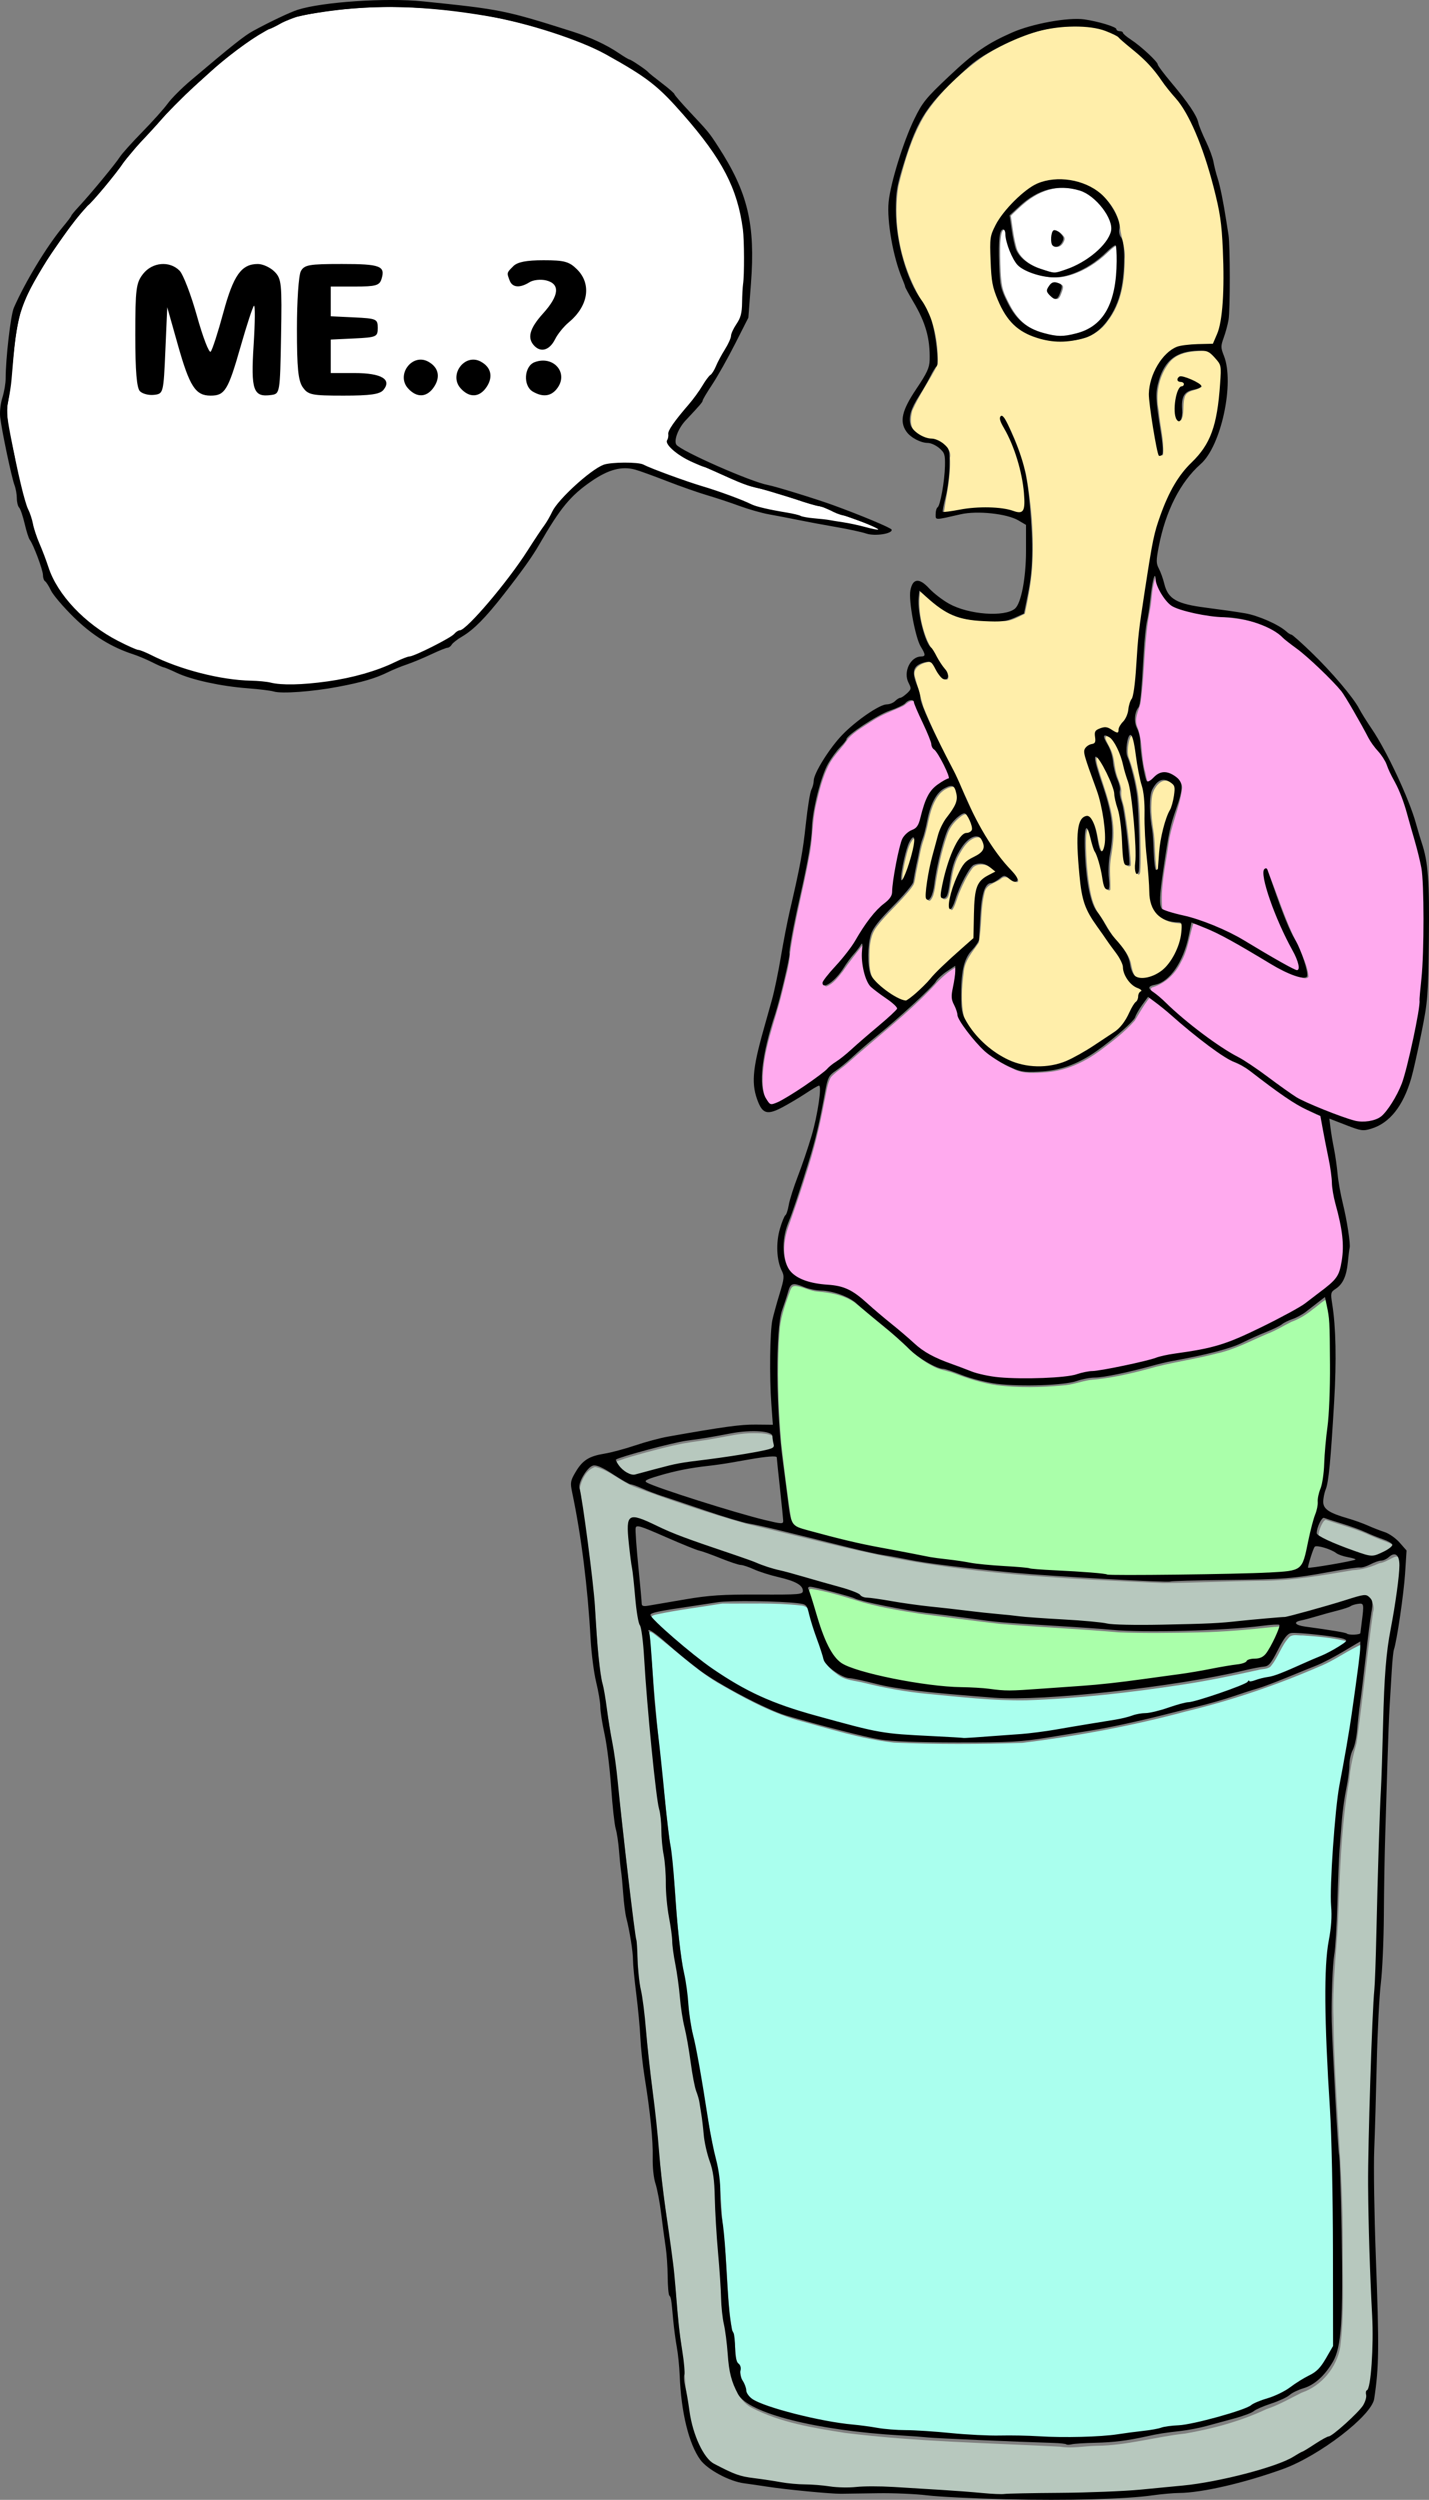
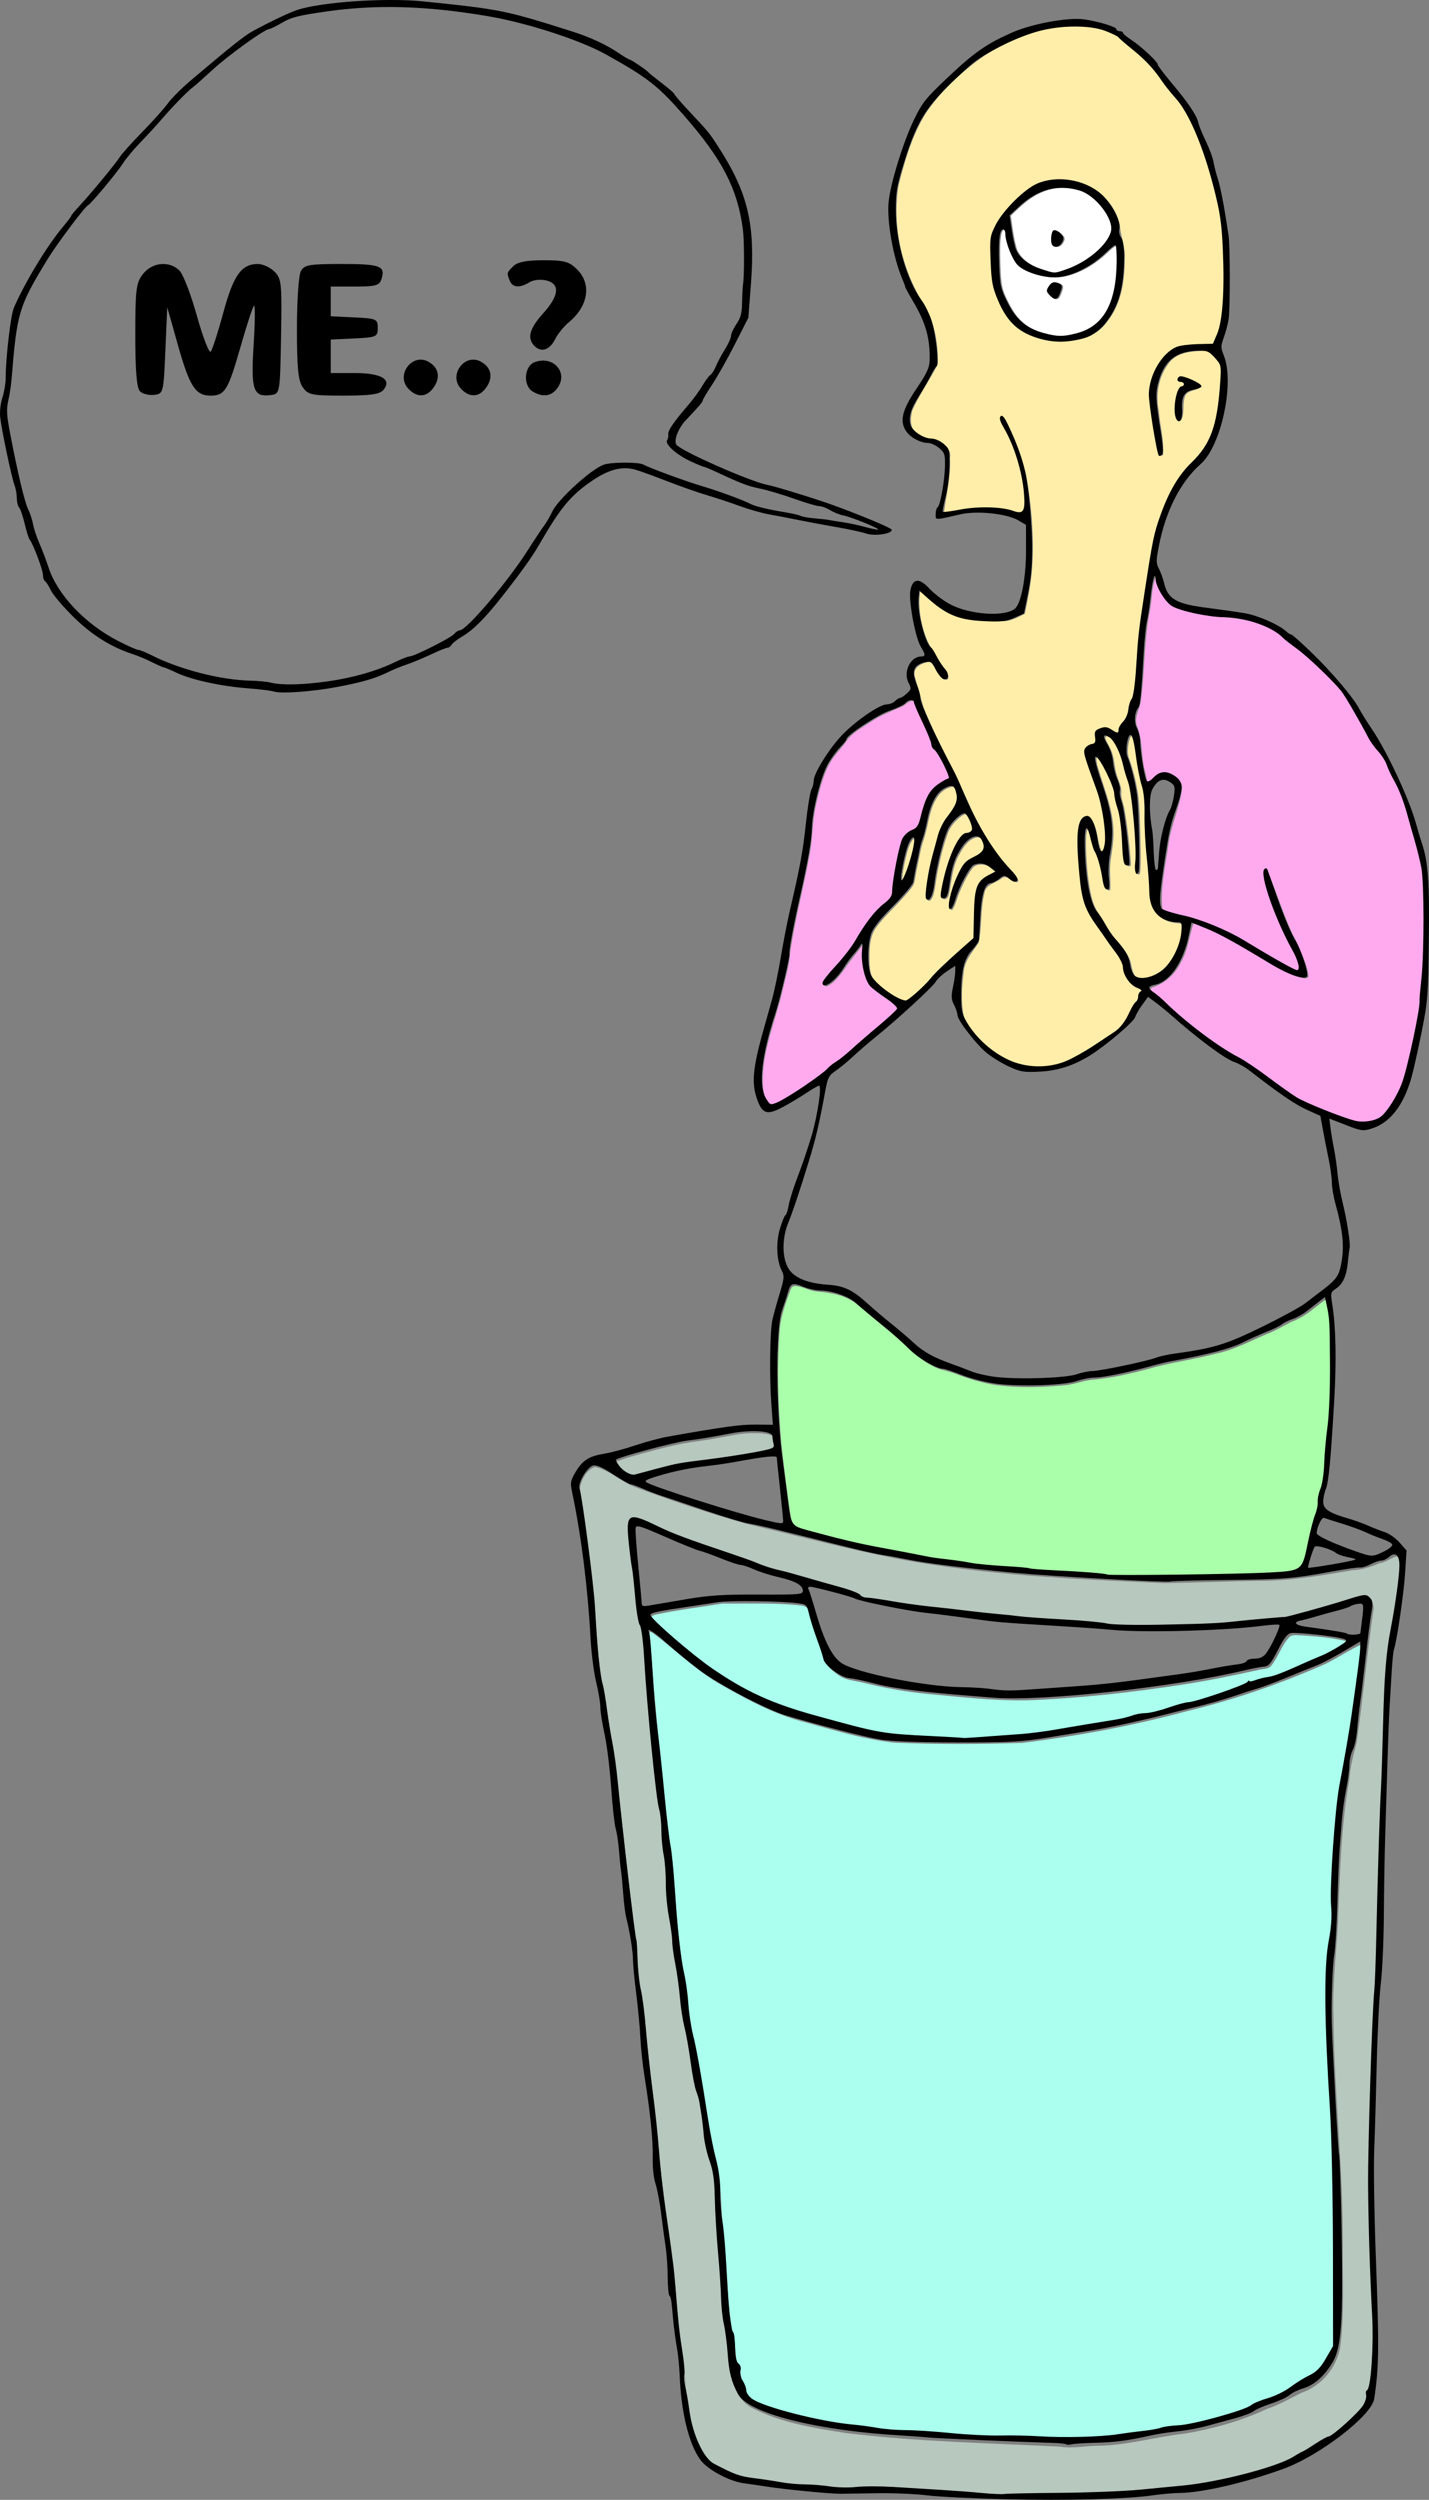
<svg xmlns="http://www.w3.org/2000/svg" width="169.2mm" height="295.81mm" version="1.1" viewBox="0 0 169.2 295.81">
  <rect x="0" y="0" width="169.2" height="295.81" fill="#808080" stroke="none" />
  <g>
-     <path transform="scale(.265)" d="m173.18 2.845c-13.646 0.235-27.406 1.291-40.7 4.483-19.537 6.763-35.202 20.996-49.933 34.985-12.153 11.894-23.636 24.5-33.782 38.156-6.266 8.076-13.954 14.921-19.644 23.47-7.889 11.324-16.272 22.808-20.33 36.164-3.496 13.501-3.193 27.608-5.744 41.279-0.584 8.728 2.47 17.196 3.859 25.721 1.765 8.796 3.933 17.518 7.107 25.914 2.574 9.075 6.097 17.92 9.786 26.6 8.624 15.766 24.245 26.748 40.973 32.566 12.386 5.908 25.556 10.281 39.248 11.754 8.619 0.939 17.256 1.962 25.896 2.581 17.058-0.53 34.098-3.946 49.644-11.101 9.37-3.263 18.342-7.672 26.576-13.189 5.013-2.954 8.464-8.086 12.434-12.269 11.71-13.418 21.251-28.55 30.735-43.54 5.987-6.891 12.517-13.827 20.781-17.954 5.217-1.697 10.949-1.027 16.292-0.875 16.973 7.182 34.805 12.055 51.882 18.95 8.078 2.247 16.387 3.599 24.567 5.41 10.031 1.118 20.046 3 29.84 5.222 1.477-0.936-1.687-1.825-2.218-2.242-7.4-3.244-15.245-5.35-22.622-8.633-10.915-2.911-21.618-6.724-32.566-9.535-9.092-3.259-17.855-7.433-26.719-11.262-3.317-2.096-7.899-3.728-9.349-7.689-0.58-6.78 5.529-11.395 9.075-16.408 4.054-5.153 7.745-10.602 11.577-15.897 3.165-6.013 6.674-11.871 8.963-18.281 1.821-3.043 3.535-6.23 3.387-9.911 1.043-13.79 1.801-27.827-0.534-41.521-4.185-20.29-18.047-36.632-31.698-51.464-10.319-10.674-23.551-17.998-36.89-24.208-28.37-11.863-59.217-17.2-89.893-17.281z" fill="#fff" stroke="#000" stroke-linecap="round" stroke-linejoin="round" stroke-width=".435" />
    <path transform="scale(.265)" d="m479.51 11.789c-14.313-0.045-28.051 5.676-39.949 13.261-9.886 6.976-18.974 15.405-25.825 25.423-6.17 9.894-9.486 21.276-12.286 32.502-3.018 18.817 1.879 38.563 12.256 54.431 4.112 7.666 5.533 16.59 5.316 25.208-3.51 7.037-8.257 13.538-11.427 20.774-0.881 3.506-1.24 8.195 2.404 10.293 2.346 1.965 5.314 2.583 8.212 3.092 3.137 1.298 7.215 3.707 6.236 7.65 0.49 8.143-1.548 16.045-2.625 24.037 0.215 1.502 2.829 0.163 3.834 0.392 10.042-1.65 20.563-2.643 30.383 0.675 2.894-0.247 2.765-4.276 2.699-6.398-0.485-12.209-4.87-23.856-10.338-34.642-0.703-0.702-0.688-3.054 0.463-1.685 4.317 7.7 7.382 16.15 9.521 24.71 2.537 13.864 3.707 28.087 2.794 42.174-0.542 6.875-1.826 13.661-3.273 20.395-3.563 1.694-7.01 3.917-11.132 3.097-8.407 0.019-17.695 0.503-24.706-5.012-3.813-2.508-7.272-5.816-10.897-8.336-1.133 7.496 0.329 15.314 3.186 22.275 2.523 5.359 6.238 10.063 9.131 15.183 0.671 0.812 0.138 2.967-1.096 1.935-2.948-1.931-3.512-6.604-7.067-7.605-3.2 0.197-7.654 2.402-6.613 6.294 1.26 4.585 2.58 9.149 3.865 13.723 6.255 15.721 14.799 30.407 21.484 45.943 5.052 11.129 12.044 21.237 20.111 30.379 1.139 0.578 1.077 2.604-0.5 1.759-1.98-1.116-4.515-3.262-6.669-1.102-2.569 1.776-6.523 2.419-7.117 6.084-1.874 7.248-1.082 14.946-2.562 22.212-2.764 4.171-6.446 8.098-6.74 13.388-0.83 6.526-1.33 13.342 0.134 19.799 4.965 10.642 14.842 19.113 26.195 22.201 9.043 2.075 18.64 0.242 26.501-4.614 6.538-4.035 13.537-7.74 18.934-13.292 2.718-3.788 4.721-8.066 7.204-11.999 0.114-1.328 0.816-2.367 1.473-3.415-0.572-1.866-3.223-1.186-4.098-2.953-2.543-2.558-4.081-5.899-4.547-9.427-5.761-11.161-16.561-20.124-18.186-33.165-1.215-9.562-2.203-19.388-0.791-28.978 0.336-1.938 2.982-4.376 4.531-2.087 2.908 4.353 2.173 10.14 4.682 14.595 1.777 0.563 1.569-2.405 1.671-3.442 0.795-10.27-1.466-20.45-5.205-29.968-1.032-3.99-3.647-7.932-3.239-12.117 0.619-1.678 2.361-2.101 3.803-2.627 2.06-1.649-0.719-5.169 2.121-6.284 2.807-2.138 5.919 0.552 8.402 1.646 1.481-4.258 5.019-7.634 5.447-12.301 3.306-7.76 2.715-16.514 3.706-24.765 1.707-17.625 4.3-35.199 7.905-52.533 3.204-12.192 8.578-24.165 17.775-33.041 7.256-7.454 10.025-17.88 10.788-27.984 0.137-5.008 1.683-10.285 0.092-15.167-1.46-2.296-3.704-4.585-5.978-5.737-6.312 0.101-14.081 0.112-18.016 6.014-4.29 5.98-5.631 13.716-4.104 20.876 0.486 6.371 2.312 12.721 1.947 19.112-0.255 1.206-1.12 0.849-1.158-0.193-1.894-8.844-3.61-17.828-4.039-26.875 0.686-7.658 4.691-15.467 11.335-19.57 5.329-2.007 11.297-1.52 16.837-2.228 4.941-7.223 4.385-16.542 4.931-24.908 0.384-16.866-0.382-33.989-5.499-50.191-4.195-14.198-9.498-28.64-19.608-39.769-6.638-9.395-14.793-17.906-24.654-23.927-5.563-3.174-12.142-3.252-18.365-3.195zm-5.44 68.929c12.249-0.575 24.718 8.443 26.404 20.856 0.474 4.75 2.55 9.225 2.071 14.097-5e-3 9.637-1.429 19.792-7.567 27.596-3.707 5.563-10.155 8.488-16.688 8.853-11.129 1.318-23.815-3.148-29.055-13.628-3.54-6.002-5.604-12.816-5.295-19.827 0.282-5.156-0.809-10.583 0.742-15.579 4.829-8.938 12.049-17.201 21.527-21.258 2.508-0.876 5.207-1.097 7.862-1.11zm54.282 88.008c3.041 0.68 6.409 1.715 8.671 3.898-2.166 2.014-6.996 1.269-7.733 4.99-1.016 3.264 0.137 7.243-1.627 10.16-2.037-0.903-1.265-4.029-1.468-5.822 0.31-2.989 0.246-6.961 2.947-8.856 1.841-0.416 0.218-2.965-1.186-2.82-0.836-0.432-0.495-1.587 0.396-1.549z" fill="#fea" />
    <path transform="scale(.265)" d="m474.54 83.89c-5.774 0.05-11.303 2.515-15.804 6.022-2.442 1.948-4.718 4.099-6.927 6.304-0.304 0.347 0.046 0.87 0.013 1.28 0.685 4.624 1.193 9.311 2.572 13.795 1.32 3.372 4.271 5.826 7.403 7.473 2.693 1.337 5.587 2.223 8.476 3.022 1.583 0.475 3.224 0.04 4.737-0.472 4.41-1.365 8.665-3.303 12.407-6.028 3.534-2.552 6.897-5.575 8.974-9.466 0.793-1.442 1.242-3.114 0.953-4.758-0.511-3.082-2.201-5.825-4.057-8.28-2.452-3.086-5.484-5.874-9.179-7.368-3.056-1.097-6.322-1.609-9.567-1.524zm-2.583 19.199c1.382 0.223 2.415 1.323 3.264 2.358 0.525 0.583 0.587 1.421 0.262 2.122-0.519 1.205-1.444 2.554-2.876 2.66-1.023 0.078-1.913-0.789-1.968-1.795-0.13-1.383-0.143-2.807 0.245-4.149 0.198-0.491 0.41-1.229 1.073-1.197z" fill="#fff" />
-     <path transform="scale(.265)" d="m448.89 102.48c-0.981 0.113-1.261 1.251-1.464 2.052-0.656 3.304-0.535 6.7-0.519 10.051 0.121 4.438 0.1 8.915 0.901 13.297 0.618 3.036 2.089 5.81 3.513 8.533 1.898 3.599 4.442 6.952 7.866 9.22 3.757 2.551 8.24 3.735 12.662 4.508 3.922 0.618 7.881-0.308 11.619-1.45 3.548-1.111 6.784-3.188 9.222-6 3.785-4.313 5.533-9.995 6.4-15.569 0.583-3.614 0.75-7.278 0.7-10.934-0.052-2.022 0.099-4.074-0.262-6.072-0.038-0.387-0.452-0.69-0.806-0.431-2.153 1.26-3.804 3.187-5.691 4.788-4.779 4.095-10.413 7.378-16.56 8.854-3.204 0.803-6.567 0.696-9.788 0.021-3.506-0.745-7.006-1.868-9.986-3.913-1.934-1.346-2.983-3.552-3.998-5.599-1.401-3.061-2.528-6.301-2.71-9.682-0.105-0.62-0.265-1.694-1.101-1.674zm22.958 23.92c1.062 0.054 2.26 0.328 2.977 1.169 0.408 0.914-0.119 1.922-0.371 2.809-0.423 1.051-0.721 2.289-1.672 3.005-0.791 0.445-1.597-0.28-2.186-0.75-0.74-0.708-1.639-1.409-1.89-2.45-0.113-0.931 0.573-1.737 1.073-2.466 0.521-0.636 1.163-1.391 2.069-1.317z" fill="#fff" />
+     <path transform="scale(.265)" d="m448.89 102.48c-0.981 0.113-1.261 1.251-1.464 2.052-0.656 3.304-0.535 6.7-0.519 10.051 0.121 4.438 0.1 8.915 0.901 13.297 0.618 3.036 2.089 5.81 3.513 8.533 1.898 3.599 4.442 6.952 7.866 9.22 3.757 2.551 8.24 3.735 12.662 4.508 3.922 0.618 7.881-0.308 11.619-1.45 3.548-1.111 6.784-3.188 9.222-6 3.785-4.313 5.533-9.995 6.4-15.569 0.583-3.614 0.75-7.278 0.7-10.934-0.052-2.022 0.099-4.074-0.262-6.072-0.038-0.387-0.452-0.69-0.806-0.431-2.153 1.26-3.804 3.187-5.691 4.788-4.779 4.095-10.413 7.378-16.56 8.854-3.204 0.803-6.567 0.696-9.788 0.021-3.506-0.745-7.006-1.868-9.986-3.913-1.934-1.346-2.983-3.552-3.998-5.599-1.401-3.061-2.528-6.301-2.71-9.682-0.105-0.62-0.265-1.694-1.101-1.674m22.958 23.92c1.062 0.054 2.26 0.328 2.977 1.169 0.408 0.914-0.119 1.922-0.371 2.809-0.423 1.051-0.721 2.289-1.672 3.005-0.791 0.445-1.597-0.28-2.186-0.75-0.74-0.708-1.639-1.409-1.89-2.45-0.113-0.931 0.573-1.737 1.073-2.466 0.521-0.636 1.163-1.391 2.069-1.317z" fill="#fff" />
    <path transform="scale(.265)" d="m425.54 351.34c-2.044 0.279-3.912 1.442-5.356 2.882-3.051 3.3-4.3 7.788-5.28 12.065-0.726 3.526-1.563 7.028-2.765 10.426-1.103 3.966-1.748 8.042-2.624 12.061-0.485 2.057-0.562 4.212-1.301 6.196-1.326 2.245-3.166 4.134-4.883 6.08-3.878 4.303-8.221 8.21-11.677 12.879-2.537 3.37-3.125 7.719-3.142 11.824 0.025 3.538-0.265 7.263 1.214 10.577 1.21 2.228 3.236 3.865 5.106 5.52 2.732 2.131 5.604 4.224 8.892 5.404 0.862 0.35 1.934 0.543 2.694-0.145 3.692-2.66 6.947-5.89 10.01-9.243 4.636-5.25 9.959-9.836 15.16-14.512 1.356-1.223 2.774-2.398 4.094-3.649 0.457-6.61 0.021-13.287 0.925-19.859 0.383-2.678 1.45-5.476 3.807-7.032 1.589-1.21 3.493-1.923 5.168-2.968-0.261-0.586-1.014-0.889-1.474-1.336-1.489-1.159-3.107-2.379-5.079-2.437-1.72-0.111-3.693 0.309-4.694 1.849-2.302 3.109-3.965 6.645-5.481 10.188-1.118 2.527-1.675 5.292-3.024 7.713-0.165 0.369-0.835 0.953-0.944 0.203-0.351-2.162 0.31-4.334 0.815-6.423 1.212-4.224 2.852-8.364 5.128-12.127 1.304-2.161 3.569-3.41 5.767-4.487 1.529-0.843 3.353-1.942 3.657-3.819 0.172-1.851-0.566-3.926-2.131-5.004-1.575-0.697-3.361 0.173-4.646 1.104-2.394 1.819-3.882 4.53-5.307 7.114-2.565 4.924-2.954 10.551-3.954 15.907-0.308 1.096-0.408 2.616-1.578 3.149-0.491 0.19-1.321 0.242-1.402-0.445-0.195-2.125 0.448-4.221 0.834-6.295 1.408-6.172 3.195-12.347 6.284-17.904 0.901-1.425 1.792-3.061 3.344-3.867 1.122-0.402 2.698-0.387 3.314-1.625 0.319-1.583-0.448-3.153-1.027-4.589-0.586-1.123-1.113-2.488-2.266-3.137-1.399 0.042-2.494 1.127-3.523 1.962-2.207 1.897-3.956 4.324-4.89 7.092-2.769 7.788-4.392 15.933-5.598 24.094-0.378 1.839-0.655 3.899-1.998 5.318-0.537 0.58-1.248-0.129-1.267-0.73-0.07-3.836 0.66-7.636 1.336-11.398 1.17-5.964 2.883-11.817 4.546-17.648 1.071-3.304 3.114-6.153 5.183-8.898 1.632-2.294 3.242-5.03 2.687-7.964-0.27-1.309-0.52-2.792-1.511-3.763-0.334-0.224-0.74-0.322-1.14-0.305z" fill="#fea" />
    <path transform="scale(.265)" d="m408.7 374.3c-1.01 0.373-1.429 1.535-1.977 2.378-1.266 2.687-1.831 5.642-2.509 8.518-0.539 2.785-1.204 5.611-1.076 8.459 0.345 0.465 0.926-0.197 1.067-0.537 1.833-3.536 2.908-7.409 3.978-11.229 0.543-2.351 1.347-4.785 0.923-7.218-0.065-0.165-0.203-0.386-0.407-0.37z" fill="#fea" />
    <path transform="scale(.265)" d="m505.87 328.5c-0.882 0.236-1.041 1.376-1.318 2.109-0.654 2.833-1.072 5.956 0.148 8.704 1.75 4.863 2.922 9.944 3.775 15.041 0.829 6.538 0.854 13.156 1.067 19.74 0.056 5.04 0.304 10.1-0.059 15.13-0.072 0.502-0.232 1.217-0.732 1.424-0.769-0.769-0.651-2.019-0.689-3.028 0.557-6.706 0.013-13.458-0.524-20.155-0.565-5.699-1.027-11.441-2.339-17.029-0.934-2.911-1.882-5.818-2.583-8.798-1.02-3.839-2.37-7.721-4.838-10.887-0.818-0.969-1.959-1.744-3.203-2.009-0.777-2e-3 -0.719 1.036-0.475 1.533 0.987 2.405 2.571 4.549 3.163 7.114 0.788 2.886 0.786 5.935 1.768 8.781 0.731 2.569 2.235 5.012 1.941 7.768-0.137 2.764 1.191 5.293 1.562 7.982 1.179 6.96 1.985 13.989 2.557 21.027 8e-3 1.203 0.33 2.454 0.093 3.636-0.565 0.494-1.692 0.265-1.869-0.52-0.814-2.6-0.765-5.379-0.972-8.081-0.236-5.073-0.565-10.184-1.712-15.144-0.783-2.748-1.67-5.486-1.915-8.351-0.775-3.944-2.724-7.527-4.517-11.082-1.001-1.728-1.863-3.645-3.398-4.973-0.419-0.399-1.008 0.021-0.93 0.545 0.132 2.419 1.06 4.713 1.71 7.027 2.478 7.871 5.519 15.727 5.897 24.05 0.297 4.763-0.53 9.477-1.263 14.164-0.534 4.25 0.02 8.536-0.084 12.797 0.059 0.784-0.948 0.696-1.288 0.233-1.049-1.254-1.008-3.02-1.392-4.535-0.788-4.317-1.637-8.719-3.702-12.636-1.23-2.899-1.607-6.067-2.736-8.999-0.098-0.516-0.843-1.155-1.208-0.511-0.646 1.864-0.502 3.899-0.577 5.846 0.061 7.078 0.587 14.174 1.843 21.144 0.756 3.984 1.881 8.047 4.448 11.276 2.534 3.587 4.308 7.688 7.273 10.976 2.827 3.287 5.97 6.746 6.694 11.186 0.467 2.016 0.817 4.389 2.552 5.749 2.057 1.277 4.66 0.772 6.839 0.121 3.538-1.087 6.601-3.45 8.688-6.491 3.401-4.747 5.436-10.566 5.368-16.429 6e-3 -0.664-0.261-1.554-1.074-1.54-2.497-0.218-5.114-0.401-7.335-1.673-3.143-1.71-5.179-5.011-5.72-8.501-0.491-3.638-0.38-7.345-0.749-11.005-0.599-7.382-1.556-14.74-1.646-22.155-0.197-4.912 0.036-9.858-0.61-14.742-0.484-2.811-1.509-5.486-1.97-8.304-1.064-4.94-1.45-9.998-2.527-14.933-0.284-0.882-0.432-2.018-1.261-2.565-0.055-0.019-0.113-0.029-0.17-0.027z" fill="#fea" />
-     <path transform="scale(.265)" d="m520.46 348.61c-2.275 0.214-3.78 2.278-4.805 4.121-1.183 2.421-1.164 5.21-1.235 7.847-0.038 4.089 0.64 8.134 1.204 12.165 0.538 5.029 0.336 10.134 1.1 15.145 0.123 0.485 0.168 1.443 0.905 1.28 0.873-0.204 0.694-1.383 0.807-2.051 0.358-5.173 0.703-10.381 2.006-15.419 0.809-3.428 1.938-6.789 3.5-9.952 1.172-2.887 1.792-6.015 1.819-9.128 0.023-1.661-1.48-2.69-2.795-3.374-0.773-0.389-1.63-0.674-2.506-0.634z" fill="#fea" />
    <path transform="scale(.265)" d="m516.51 257.36c-1.975 4.575-1.69 9.936-2.662 14.817-2.789 13.822-2.24 28.026-4.269 41.925-0.887 3.425-2.925 6.882-1.425 10.497 2.471 6.225 1.661 13.037 3.362 19.465 0.644 1.803 0.491 4.405 1.921 5.752 3.187-1.23 6.062-5.338 9.868-3.371 2.676 0.866 5.504 2.953 4.806 6.132-1.127 8.384-5.008 16.177-6.049 24.621-1.325 9.541-3.679 19.183-2.715 28.857 1.796 2.298 5.417 2.099 7.96 3.154 14.925 3.231 28.224 11.02 41.188 18.776 4.097 2.075 8.019 5.074 12.422 6.28 1.493-3.469-1.466-6.996-2.605-10.162-4.972-10.424-10.254-20.983-12.474-32.393-0.231-0.738 0.047-3.557 0.959-1.81 4.47 10.779 7.754 22.092 13.307 32.416 1.718 4.49 4.227 9.009 4.547 13.857-1.109 1.577-3.646-0.083-5.131-0.246-14.149-5.92-26.418-15.677-40.664-21.476-1.849-0.572-3.798-1.992-5.697-1.936-1.77 5.652-2.428 11.759-5.433 17.011-2.475 5.24-6.907 9.451-12.447 11.256-2.068 0.48-0.687 2.388 0.467 3.034 12.186 10.968 24.632 21.861 39.037 29.86 12.591 7.643 23.602 18.065 37.677 23.083 6.957 2.332 14.093 6.548 21.666 4.609 6.401-1.591 9.472-8.297 12.176-13.674 4.462-11.188 6.686-23.158 8.57-35.011 2.266-20.338 3.368-40.925 1.764-61.354-1.47-11.647-5.22-22.879-8.778-34.021-2.82-6.736-5.589-13.622-9.503-19.8-9.252-11.452-13.697-26.356-24.975-36.246-7.608-7.297-15.627-14.276-24.372-20.168-13.343-7.323-29.483-3.888-43.207-9.972-5.03-2.717-7.261-8.35-8.917-13.498-0.079-0.123-0.189-0.334-0.371-0.266z" fill="#fae" />
    <path transform="scale(.265)" d="m407.27 313.02c-1.744 0.277-2.818 2.025-4.487 2.574-4.277 1.965-8.776 3.518-12.743 6.126-3.804 2.483-7.918 4.714-11.037 8.073-2.529 4.015-6.246 7.17-8.479 11.409-3.02 5.678-4.474 12.034-5.945 18.252-1.738 7.623-1.398 15.527-3.032 23.169-2.569 14.253-6.435 28.272-8.478 42.622-0.373 5.864-2.169 11.559-3.459 17.285-3.143 13.385-8.95 26.391-8.811 40.369 0.017 3.83 0.57 8.261 3.687 10.871 1.889 0.687 3.754-0.819 5.414-1.535 7.063-4.079 13.94-8.575 20.183-13.837 3.837-3.364 8.202-6.07 11.912-9.599 6.269-5.703 13.056-10.844 19.036-16.858 0.722-0.49 0.8-1.367 0.077-1.894-3.546-3.857-8.673-5.907-12.023-9.953-3.096-4.889-3.106-10.944-3.128-16.553-0.169-0.401 0.216-1.752-0.438-1.654-3.052 3.961-6.237 7.857-9.043 12.014-2.002 2.436-4.01 5.296-7.023 6.504-1.153 0.367-1.342-1.189-0.616-1.78 3.99-5.495 9.084-10.12 12.755-15.87 4.018-6.17 7.707-12.714 13.262-17.67 1.818-1.764 4.483-3.314 4.508-6.172 0.874-7.692 2.069-15.417 4.351-22.825 0.951-2.556 3.268-4.167 5.635-5.272 2.588-1.925 2.609-5.546 3.659-8.331 1.232-4.393 3.049-9.062 7.105-11.592 1.402-1.138 3.109-1.825 4.601-2.783 0.279-1.444-0.847-2.85-1.26-4.194-1.575-3.5-3.438-6.963-5.977-9.825-0.797-1.679-1.023-3.636-1.901-5.332-2.121-5.079-4.564-10.022-6.599-15.135-0.308-0.664-1.097-0.587-1.707-0.606z" fill="#fae" />
-     <path transform="scale(.265)" d="m427.58 431.65c-3.928 2.137-7.307 5.216-10.272 8.548-11.795 12.551-25.592 22.96-38.412 34.406-2.45 2.246-5.418 3.941-7.639 6.419-1.856 3.322-2.037 7.276-2.94 10.913-2.041 11.01-4.708 21.898-8.214 32.537-2.539 8.242-5.388 16.379-8.268 24.502-1.817 5.95-2.293 12.886 0.904 18.46 3.046 4.856 9.118 6.273 14.411 7.005 4.976 0.461 10.242 0.786 14.486 3.735 5.873 4.001 10.86 9.134 16.442 13.512 5.133 4.027 9.773 8.659 15.037 12.518 6.091 4.003 13.165 6.101 19.912 8.7 6.436 2.457 13.3 3.551 20.171 3.647 8.609 0.219 17.276 0.068 25.812-1.147 4.104-0.84 8.147-1.962 12.342-2.294 9.858-1.536 19.612-3.747 29.199-6.481 9.912-2.049 20.187-2.76 29.698-6.467 9.513-3.7 18.562-8.483 27.585-13.227 6.554-3.649 12.501-8.304 18.185-13.171 4.095-3.456 4.897-9.161 4.872-14.211 0.234-5.544-0.318-11.101-1.816-16.451-1.683-5.968-2.713-12.081-3.26-18.251-1.279-8.72-3.176-17.364-4.775-26.008-7.708-3.074-14.776-7.507-21.399-12.477-5.017-3.544-9.703-7.622-15.068-10.638-8.69-3.803-15.965-10.025-23.271-15.932-5.834-4.786-11.435-10.045-17.647-14.25-2.545 3.174-4.512 6.745-6.617 10.203-4.591 5.179-10.164 9.421-15.705 13.539-7.019 5.157-15.256 8.898-24.012 9.524-4.934 0.359-10.2 0.847-14.716-1.607-7.177-3.112-13.476-8.084-18.202-14.314-2.509-3.31-5.368-6.628-6.18-10.811-0.951-2.666-2.488-5.329-1.899-8.252 0.5-4.02 1.646-8.058 1.408-12.122-0.032-0.049-0.096-0.07-0.152-0.058z" fill="#fae" />
    <path transform="scale(.265)" d="m355.27 574.25c-2.059-0.021-2.198 2.519-2.884 3.909-1.933 5.463-3.83 11.028-4.095 16.869-1.205 16.462-0.572 33.015 0.804 49.447 1.301 11.24 2.61 22.492 4.384 33.667 0.403 2.485 2.034 4.894 4.626 5.42 15.403 4.754 31.201 8.064 47.054 10.912 8.604 1.795 17.31 3.003 26.011 4.185 9.719 1.806 19.655 1.766 29.436 2.949 8.409 1.031 16.922 1.094 25.367 1.795 4.717 0.195 9.353 1.202 14.087 1.047 22.18 0.102 44.368-0.076 66.534-0.899 4.554-0.352 9.301-0.123 13.657-1.688 3.34-1.481 3.727-5.625 4.564-8.722 1.265-6.182 2.859-12.283 4.659-18.327 0.594-3.017 0.505-6.129 1.665-9.023 2.111-7.378 1.537-15.158 2.561-22.704 1.261-9.024 1.503-18.143 1.522-27.244-0.053-9.518 0.509-19.095-0.655-28.568-0.422-2.4-0.774-4.93-1.514-7.201-2.371 1.023-4.229 3.06-6.37 4.501-2.889 2.409-6.118 4.375-9.65 5.671-3.516 1.701-6.806 3.84-10.478 5.231-7.564 3.15-14.83 7.171-22.903 8.904-10.259 2.722-20.836 4.018-31.031 7.004-8.363 2.229-16.849 4.123-25.491 4.811-4.202 0.629-8.19 2.272-12.465 2.475-9.679 0.887-19.498 1.093-29.152-0.104-6.765-0.967-13.289-3.063-19.648-5.513-3.076-1.044-6.382-1.413-9.213-3.104-7.786-3.873-13.255-10.874-20.035-16.133-5.049-4.034-9.856-8.367-14.95-12.34-4.845-3.264-10.752-4.293-16.469-4.745-3.348-0.258-6.304-2.149-9.626-2.486-0.102 1e-3 -0.204-4e-3 -0.306 5e-3z" fill="#afa" />
-     <path transform="scale(.265)" d="m362.23 709.48c-1.241 0.213-0.386 1.816-0.217 2.551 3.223 9.253 5.108 19.17 10.361 27.58 1.978 3.238 5.222 5.498 8.843 6.543 11.519 3.82 23.533 5.962 35.538 7.578 10.615 1.235 21.347 1.034 31.943 2.458 8.368 0.192 16.714-0.799 25.061-1.26 14.472-0.868 28.891-2.421 43.24-4.485 10.739-1.341 21.41-3.146 32.046-5.124 2.966-0.73 6.387-0.39 8.99-2.199 1.583-1.512 4.049-0.737 5.952-1.551 3.165-1.14 4.364-4.669 5.912-7.34 1.049-2.404 2.502-4.758 2.89-7.377-0.655-1.023-2.312-0.287-3.308-0.397-11.337 1.223-22.7 2.265-34.106 2.486-11.803 0.24-23.627 0.434-35.423-0.028-17.702-1.557-35.466-2.294-53.172-3.783-11.725-1.31-23.416-2.961-35.123-4.434-9.951-1.57-19.971-3.17-29.592-6.219-6.448-1.991-12.958-3.952-19.633-5.001-0.068-3e-3 -0.136-4e-3 -0.203 0z" fill="#afa" />
    <path transform="scale(.265)" d="m322.75 716.04c-9.876 1.646-19.844 2.818-29.639 4.908-0.783 0.211-2.644 0.597-1.995 1.783 3.393 4.314 7.783 7.729 11.852 11.378 12.875 11.234 27.229 20.994 43.195 27.264 10.658 4.166 21.798 6.927 32.822 9.931 8.519 2.306 17.186 4.216 26.028 4.658 8.458 0.572 16.935 0.976 25.395 1.419 11.26-0.407 22.523-1.13 33.716-2.435 13.097-1.991 26.201-4.012 39.208-6.526 3.428-0.918 6.825-1.985 10.391-2.18 7.022-1.103 13.555-4.148 20.583-5.233 7.831-2.101 15.53-4.762 22.976-7.97 0.859-0.149 1.206-1.25 2.131-0.915 2.687-0.237 5.187-1.517 7.867-1.872 7.464-1.678 14.21-5.478 21.261-8.316 4.757-2.034 9.586-4.21 13.617-7.502 0.832-0.654-0.061-1.554-0.837-1.639-6.314-1.555-12.852-2.039-19.323-2.522-1.885 0.132-4.152-0.639-5.776 0.618-3.762 3.833-5.101 9.38-8.637 13.387-1.583 1.184-3.807 0.927-5.66 1.489-11.264 2.496-22.567 4.83-33.982 6.545-22.984 3.511-46.144 6.134-69.392 6.949-14.785 0.249-29.505-1.506-44.204-2.881-9.537-0.912-18.975-2.595-28.267-4.915-4.027-1.043-8.534-1.056-11.914-3.791-2.581-1.868-5.351-4.088-5.953-7.417-2.192-6.881-4.687-13.667-6.589-20.637-0.408-1.901-2.337-2.675-4.092-2.732-11.539-1.282-23.194-0.699-34.78-0.847z" fill="#afe" />
    <path transform="scale(.265)" d="m290.36 728.7c-0.93 1.249 0.386 3.492 0.195 5.037 1.752 23.316 3.881 46.601 6.533 69.834 1.605 15.948 4.1 31.78 5.012 47.799 0.866 13.048 2.606 26.003 4.838 38.879 1.001 10.61 3.018 21.073 5.163 31.5 2.986 16.429 5.255 32.998 8.998 49.277 1.366 10.291 1.269 20.745 2.67 31.051 1.412 13.467 1.122 27.159 3.701 40.476 1.744 5.172 0.41 11.129 3.19 15.998 0.521 2.907 0.775 5.891 2.334 8.51 0.659 3.404 2.84 6.353 6.193 7.541 12.44 4.96 25.702 7.68 38.921 9.623 14.094 2.238 28.339 3.005 42.561 3.904 24.271 1.995 48.673 1.89 73.005 1.433 13.039-0.547 25.739-3.793 38.65-5.324 11.947-2.152 23.535-6 34.514-11.152 7.904-2.601 14.505-7.845 21.643-11.926 4.014-3.174 6.118-8.026 8.748-12.271-0.557-42.178-0.091-84.409-2.936-126.52-0.629-18.355-1.485-36.859 0.713-55.133 1.943-12.837 0.504-25.891 1.695-38.797 1.239-25.344 7.273-50.08 10.357-75.205 0.665-6.38 2.113-12.855 1.954-19.234-6.715 2.825-12.67 7.465-19.507 10.178-19.358 8.409-39.394 15.164-59.911 20.113-23.885 6.415-48.256 10.92-72.787 13.964-19.088 0.643-38.226 0.725-57.308-0.11-14.808-1.609-29.087-6.273-43.436-10.097-12.611-3.78-24.266-10.208-35.617-16.782-10.327-6.227-18.958-14.739-28.559-21.932-0.472-0.261-0.965-0.639-1.53-0.636z" fill="#afe" />
    <path transform="scale(.265)" d="m265.63 655.13c-3.789 1.409-5.855 5.753-6.58 9.518 3.171 21.489 6.321 43.054 7.542 64.78 0.621 11.509 2.469 22.871 4.536 34.186 6.024 34.744 8.361 69.986 13.289 104.88 0.624 8.901 1.074 17.826 2.82 26.601 2.18 19.27 4.247 38.566 6.448 57.839 1.989 26.845 7.086 53.332 9.119 80.171 0.987 11.31 2.956 22.494 3.611 33.835 1.54 11.033 2.994 22.785 9.497 32.165 4.09 4.472 10.237 6.307 15.735 8.43 12.097 2.527 24.42 3.792 36.747 4.456 12.59 1.445 25.287-0.011 37.909 1.043 14.345 0.41 28.603 2.391 42.944 2.685 27.058-0.687 54.208-0.482 81.108-3.938 14.523-1.787 28.976-4.934 42.705-10.039 8.484-3.468 16.04-8.767 23.976-13.25 5.117-4.284 11.172-8.226 14.154-14.399 0.542-2.376 0.731-4.776 1.685-7.053 3.538-20.294 0.336-40.932 0.368-61.366-0.657-40.559-0.152-81.158 2.35-121.65 1.394-43.84 2.594-87.689 4.479-131.51 0.397-17.739 5.67-34.931 6.36-52.63 0.241-2.005-0.495-5.509-3.236-4.685-2.33 0.917-4.352 2.54-6.913 2.839-3.785 1.716-7.706 2.911-11.882 3.109-13.777 2.338-27.59 4.799-41.618 4.74-14.388 0.196-28.776 0.885-43.157 1.004-39.914-1.733-80.035-3.53-119.37-10.99-22.355-4.395-44.412-10.239-66.588-15.423-17.112-4.85-34.02-10.475-50.657-16.731-5.815-2.408-10.646-7.162-16.833-8.646-0.183 9e-3 -0.368-0.017-0.55 0.024zm17.949 24.035c7.269 1.257 13.588 5.67 20.568 7.959 21.073 7.759 42.244 15.36 64.034 20.886 6.16 1.789 12.5 3.254 18.123 6.361 23.754 4.217 47.823 6.619 71.843 8.88 13.383 1.175 26.806 1.93 40.154 3.428 24.492 0.821 49.067-0.302 73.415-3.041 13.159-1.522 25.481-6.893 38.35-9.551 3.151-0.653 4.23 3.348 3.462 5.715-2.764 19.466-4.608 39.086-7.405 58.539-1.48 5.383-2.864 10.801-3.239 16.399-3.798 21.113-4.206 42.599-5.065 63.975-0.791 14.119-2.596 28.196-2.002 42.367 0.292 33.802 4.368 67.452 4.135 101.27-0.17 15.144 0.802 30.404-1.08 45.463-1.496 9.304-8.388 17.591-17.334 20.628-5.163 2.553-10.134 5.478-15.631 7.292-11.484 5.403-23.852 8.77-36.331 10.93-13.285 1.447-26.217 5.363-39.653 5.475-5.453 0.111-10.879 1.283-16.293 0.394-32.029-1.677-64.185-2.181-96.041-6.154-14.233-2.249-28.873-4.556-41.792-11.27-6.885-3.714-8.693-12.306-9.429-19.44-1.213-12.153-3.563-24.169-3.853-36.409-1.336-15.331-1.828-30.724-3.06-46.056-1.464-7.892-4.189-15.54-4.773-23.599-0.546-7.012-2.639-13.715-4.105-20.546-2.048-13.857-5.232-27.513-6.722-41.45-2.272-16.892-5.18-33.72-5.839-50.781-0.915-8.778-1.6-17.579-2.459-26.359-3.488-20.983-4.824-42.282-6.593-63.471-0.811-6.986-0.361-14.293-2.554-21.033-2.081-10.049-2.549-20.421-4.018-30.591-0.342-5.092-1.898-10.56-0.379-15.529 0.346-0.51 0.982-0.687 1.569-0.68z" fill="#b7c8be" />
    <path transform="scale(.265)" d="m336.86 639.96c-5.754-0.084-11.374 1.321-17.007 2.291-4.97 0.967-10.013 1.479-14.996 2.372-5.655 1.112-11.225 2.612-16.791 4.095-3.994 1.125-8.023 2.174-11.913 3.628-0.319 0.125-0.891 0.329-0.644 0.777 1.081 2.645 3.245 4.823 5.837 6.011 0.956 0.4 2.036 0.756 3.062 0.394 6.472-1.627 12.863-3.612 19.417-4.883 6.175-1.088 12.43-1.667 18.635-2.584 7.011-1.008 14.028-2.048 20.943-3.597 1.024-0.311 2.307-0.462 2.93-1.441 0.261-0.828-0.17-1.693-0.255-2.52-0.228-0.892-0.147-1.825-0.433-2.697-0.468-0.786-1.466-1.028-2.282-1.291-2.119-0.532-4.33-0.548-6.502-0.556z" fill="#b7c8be" />
-     <path transform="scale(.265)" d="m592.26 678.67c-0.997 0.54-1.468 1.649-1.956 2.612-0.611 1.407-1.191 2.9-1.169 4.456 0.095 0.545 0.665 0.838 1.062 1.156 2.297 1.478 4.84 2.516 7.344 3.585 4.208 1.718 8.47 3.312 12.801 4.691 1.593 0.498 3.306 0.945 4.968 0.501 1.792-0.47 3.453-1.335 5.072-2.218 0.976-0.602 2.053-1.185 2.705-2.162 0.209-0.283 0.148-0.665-0.135-0.871-1.04-1.05-2.493-1.519-3.83-2.068-3.015-1.067-5.965-2.308-8.883-3.617-5.812-2.455-11.935-4.038-17.895-6.075l-0.063 7e-3z" fill="#b7c8be" />
  </g>
  <g transform="translate(-.564 -.674)">
    <path d="m119.73 296.42c-3.828-0.091-8.063-0.302-9.41-0.469-1.347-0.166-3.957-0.279-5.801-0.25-1.843 0.029-3.816 0.059-4.383 0.065-1.216 0.015-6.555-0.5-8.765-0.846-0.851-0.133-2.069-0.31-2.707-0.393-1.745-0.228-4.339-1.623-5.183-2.788-1.356-1.872-2.268-5.602-2.439-9.977-0.042-1.063-0.195-2.572-0.341-3.352-0.146-0.78-0.338-2.23-0.428-3.223-0.223-2.472-0.254-2.671-0.457-2.874-0.097-0.097-0.186-1.115-0.196-2.261-0.01-1.146-0.119-2.722-0.241-3.502-0.122-0.78-0.357-2.52-0.521-3.867-0.164-1.347-0.469-2.967-0.677-3.6-0.221-0.674-0.359-1.957-0.332-3.094 0.048-2.029-0.291-5.392-0.963-9.548-0.218-1.347-0.443-3.435-0.5-4.641-0.057-1.205-0.277-3.545-0.488-5.2-0.211-1.655-0.384-3.446-0.384-3.981 0-0.988-0.376-3.362-0.792-4.999-0.126-0.496-0.291-1.772-0.365-2.836-0.075-1.063-0.19-2.282-0.257-2.707-0.067-0.425-0.177-1.528-0.246-2.449-0.069-0.922-0.243-2.073-0.387-2.558-0.144-0.485-0.387-2.69-0.54-4.898-0.153-2.209-0.503-5.04-0.779-6.291-0.275-1.251-0.502-2.702-0.503-3.223-2e-3 -0.521-0.223-1.845-0.493-2.942-0.269-1.097-0.567-3.417-0.662-5.156-0.329-6.047-1.105-12.2-2.182-17.301-0.239-1.132-0.203-1.353 0.389-2.363 0.831-1.417 1.59-1.907 3.418-2.204 0.806-0.131 2.451-0.572 3.657-0.979 1.205-0.408 2.945-0.875 3.867-1.038 6.541-1.16 8.622-1.446 10.408-1.428l2.029 0.02-0.182-2.469c-0.235-3.186-0.167-8.589 0.125-9.931 0.125-0.575 0.507-1.961 0.848-3.079 0.56-1.835 0.584-2.105 0.252-2.771-0.604-1.212-0.694-3.276-0.213-4.924 0.237-0.813 0.53-1.538 0.65-1.613 0.12-0.074 0.301-0.625 0.402-1.223 0.101-0.599 0.589-2.135 1.084-3.415 0.495-1.28 1.224-3.429 1.62-4.776 0.717-2.44 1.233-5.929 0.877-5.929-0.103 0-0.808 0.412-1.567 0.916-0.759 0.504-2.028 1.257-2.82 1.673-1.662 0.874-2.251 0.745-2.804-0.612-0.845-2.072-0.72-3.821 0.612-8.551 0.279-0.993 0.735-2.617 1.013-3.609 0.278-0.993 0.748-3.255 1.045-5.027 0.297-1.772 0.769-4.209 1.05-5.414 1.242-5.33 1.558-7.044 1.912-10.355 0.207-1.938 0.502-3.757 0.655-4.043 0.153-0.286 0.279-0.769 0.279-1.072 0-0.861 1.874-3.859 3.393-5.426 1.64-1.693 4.42-3.595 5.254-3.595 0.328 0 0.771-0.174 0.983-0.387s0.489-0.387 0.614-0.387c0.125 0 0.482-0.237 0.793-0.527 0.525-0.489 0.538-0.579 0.187-1.258-0.652-1.261 0.211-3.082 1.472-3.105 0.57-0.01 0.565-0.204-0.028-1.177-0.641-1.051-1.451-5.432-1.226-6.63 0.272-1.45 1.038-1.536 2.225-0.251 0.525 0.569 1.587 1.386 2.361 1.816 2.32 1.291 6.562 1.605 7.799 0.578 0.73-0.606 1.308-3.624 1.308-6.831v-3.077l-0.902-0.532c-1.36-0.802-4.87-1.175-6.832-0.726-3.127 0.716-2.965 0.717-2.965-0.017 0-0.364 0.103-0.725 0.228-0.802 0.317-0.196 0.833-3.079 0.875-4.891 0.032-1.347-0.04-1.571-0.677-2.119-0.392-0.337-1.002-0.613-1.356-0.613-0.848 0-2.034-0.629-2.535-1.345-0.836-1.194-0.533-2.501 1.163-5.024 1.291-1.92 1.57-2.526 1.592-3.458 0.06-2.526-0.468-4.401-1.937-6.88-0.529-0.894-0.962-1.688-0.962-1.766 0-0.077-0.156-0.506-0.347-0.953-1.073-2.511-1.841-6.855-1.61-9.106 0.231-2.259 1.742-7.13 3.038-9.793 0.957-1.968 1.38-2.489 4.101-5.053 3.012-2.838 4.489-3.864 7.452-5.174 2.397-1.06 6.687-1.841 8.591-1.564 1.673 0.244 3.784 0.885 3.784 1.151 0 0.132 0.174 0.24 0.387 0.24s0.388 0.087 0.388 0.193c9.8e-4 0.106 0.436 0.476 0.967 0.822 1.161 0.756 3.156 2.61 3.156 2.933 0 0.127 0.717 1.084 1.594 2.127 1.992 2.369 3.02 3.889 3.204 4.739 0.078 0.362 0.481 1.355 0.894 2.205 0.413 0.851 0.821 1.953 0.906 2.449 0.085 0.496 0.306 1.366 0.49 1.933 0.297 0.916 0.69 2.855 1.043 5.156 0.065 0.425 0.176 1.121 0.245 1.547 0.199 1.219 0.204 8.912 6e-3 10.054-0.098 0.567-0.356 1.52-0.574 2.118-0.358 0.985-0.356 1.184 0.023 2.132 1.281 3.202-0.316 10.667-2.741 12.808-2.425 2.141-4.162 5.563-4.979 9.809-0.311 1.616-0.308 1.953 0.022 2.578 0.209 0.395 0.5 1.209 0.646 1.808 0.438 1.787 1.462 2.369 4.949 2.812 1.599 0.203 3.661 0.498 4.583 0.656 1.585 0.271 3.996 1.329 4.91 2.156 0.229 0.207 0.501 0.376 0.606 0.376 0.104 0 1.181 0.957 2.392 2.127 2.4 2.318 4.948 5.324 5.628 6.638 0.237 0.458 0.915 1.544 1.508 2.414 1.75 2.569 4.404 8.239 5.205 11.121 0.237 0.851 0.548 1.895 0.691 2.32 0.764 2.262 0.931 4.525 0.848 11.472-0.081 6.716-0.127 7.298-0.882 11.048-0.438 2.177-0.975 4.573-1.194 5.324-0.965 3.319-2.551 5.326-4.739 5.996-0.978 0.3-1.214 0.266-3.014-0.433l-1.953-0.758 0.133 1.078c0.073 0.593 0.261 1.716 0.418 2.496 0.156 0.78 0.347 2.114 0.423 2.965 0.076 0.851 0.354 2.417 0.617 3.48 0.495 2.002 0.931 4.84 0.81 5.277-0.038 0.137-0.132 0.891-0.208 1.676-0.163 1.675-0.591 2.612-1.451 3.175-0.581 0.381-0.608 0.497-0.405 1.778 0.44 2.777 0.518 6.653 0.232 11.554-0.409 6.997-0.654 9.551-0.998 10.393-0.163 0.399-0.296 1.063-0.296 1.476 0 0.853 0.7 1.322 2.933 1.963 0.726 0.209 1.784 0.588 2.352 0.843 0.567 0.255 1.46 0.603 1.985 0.773s1.323 0.73 1.775 1.244l0.821 0.935-0.174 2.723c-0.154 2.406-0.983 8.051-1.323 9.002-0.069 0.193-0.182 1.295-0.251 2.449-0.07 1.155-0.183 3.027-0.253 4.162-0.069 1.134-0.187 4.151-0.26 6.703-0.074 2.552-0.193 6.439-0.264 8.636-0.072 2.198-0.144 6.432-0.161 9.41s-0.179 6.632-0.359 8.121c-0.18 1.489-0.397 5.723-0.482 9.41-0.085 3.687-0.221 8.327-0.302 10.312-0.081 1.985 3e-3 7.612 0.186 12.504 0.409 10.911 0.384 13.181-0.189 16.953-0.303 1.994-6.486 6.746-10.811 8.309-4.582 1.655-9.609 2.813-12.291 2.832-0.668 5e-3 -2.06 0.128-3.094 0.275-3.22 0.457-10.1 0.643-17.348 0.469zm6.329-0.763c3.325-0.024 7.606-0.194 9.513-0.378 1.907-0.184 4.184-0.403 5.061-0.487 4.265-0.408 11.146-2.201 13.059-3.403 0.529-0.332 1.012-0.604 1.073-0.604 0.061 0 0.728-0.406 1.482-0.902 0.754-0.496 1.49-0.902 1.636-0.902 0.422 0 3.566-2.839 4.084-3.689 0.259-0.425 0.416-0.981 0.35-1.236-0.067-0.255-0.021-0.499 0.101-0.541 0.461-0.159 0.812-5.204 0.615-8.842-0.264-4.88-0.448-10.799-0.479-15.468-0.032-4.652 0.479-20.618 0.738-23.074 0.067-0.638 0.176-3.654 0.243-6.703 0.144-6.651 0.401-14.773 0.539-17.044 0.055-0.906 0.168-4.347 0.251-7.647 0.145-5.763 0.363-8.498 0.898-11.273 0.563-2.918 1.033-6.335 1.038-7.549 6e-3 -1.26-0.504-1.664-1.249-0.99-0.254 0.23-0.662 0.418-0.906 0.418-0.244 0-0.815 0.197-1.269 0.438s-1.012 0.41-1.24 0.377c-0.228-0.034-1.794 0.193-3.48 0.503-4.45 0.818-5.491 0.9-12.47 0.976-3.471 0.038-6.391 0.119-6.489 0.179-0.261 0.161-14.125-0.617-18.653-1.047-5.772-0.548-10.351-1.117-12.375-1.536-0.993-0.206-2.327-0.449-2.965-0.54-0.638-0.091-2.494-0.499-4.125-0.908-1.631-0.409-3.661-0.914-4.512-1.123-0.851-0.209-2.591-0.638-3.867-0.952-1.276-0.314-2.842-0.657-3.48-0.761-0.638-0.105-2.9-0.782-5.027-1.505-2.127-0.723-4.447-1.502-5.156-1.73-0.709-0.228-1.781-0.635-2.382-0.904-0.601-0.269-1.216-0.489-1.367-0.489-0.151 0-1.09-0.532-2.086-1.183-1.277-0.834-1.981-1.14-2.383-1.039-0.683 0.171-1.799 2.037-1.601 2.674 0.336 1.078 1.687 11.403 1.829 13.985 0.273 4.944 0.583 8.088 0.903 9.152 0.128 0.425 0.358 1.76 0.511 2.965 0.153 1.205 0.444 3.003 0.647 3.996 0.202 0.993 0.491 3.081 0.641 4.641 0.539 5.599 2.05 18.456 2.197 18.694 0.054 0.087 0.121 1.137 0.148 2.334 0.028 1.196 0.204 2.813 0.392 3.593 0.188 0.78 0.46 2.926 0.606 4.769 0.146 1.843 0.5 5.092 0.787 7.219 0.287 2.127 0.627 5.317 0.755 7.09 0.128 1.772 0.472 4.847 0.764 6.832 0.292 1.985 0.582 4.015 0.645 4.512 0.063 0.496 0.178 1.366 0.256 1.934 0.078 0.567 0.205 1.843 0.282 2.836 0.323 4.138 0.444 5.273 0.812 7.569 0.212 1.327 0.319 2.586 0.238 2.798-0.081 0.212-0.039 0.808 0.094 1.325 0.133 0.517 0.368 1.868 0.522 3.002 0.377 2.766 1.678 5.556 2.886 6.188 2.447 1.281 3.043 1.496 4.72 1.706 1 0.125 2.449 0.343 3.219 0.485 0.77 0.142 2.047 0.259 2.836 0.26 0.789 0 2.131 0.11 2.982 0.242 0.851 0.132 2.243 0.16 3.094 0.062 0.851-0.098 2.823-0.098 4.383-3e-3 1.56 0.097 4.112 0.253 5.672 0.348 1.56 0.095 3.764 0.262 4.898 0.373 1.134 0.11 2.3 0.16 2.591 0.111 0.29-0.049 3.249-0.109 6.574-0.133zm0.75-5.742c-0.069-0.069-0.761-0.143-1.539-0.167-4.213-0.125-13.895-0.546-14.802-0.644-0.578-0.062-2.049-0.171-3.269-0.242-9.976-0.581-18.038-2.626-19.247-4.883-0.788-1.47-1.074-2.588-1.228-4.795-0.084-1.205-0.286-2.771-0.449-3.48-0.163-0.709-0.312-2.101-0.332-3.094-0.02-0.993-0.183-3.429-0.362-5.414-0.179-1.985-0.352-4.885-0.384-6.445-0.044-2.154-0.192-3.207-0.617-4.379-0.307-0.849-0.619-2.241-0.692-3.094-0.073-0.853-0.204-1.957-0.289-2.453-0.086-0.496-0.188-1.134-0.227-1.418-0.039-0.284-0.209-0.864-0.376-1.289-0.168-0.425-0.464-1.97-0.658-3.433-0.194-1.463-0.522-3.319-0.727-4.125-0.206-0.806-0.451-2.393-0.544-3.528-0.094-1.134-0.336-2.899-0.539-3.921-0.203-1.022-0.369-2.24-0.369-2.707-2.9e-5 -0.467-0.175-1.762-0.388-2.878-0.214-1.116-0.38-2.914-0.37-3.996 0.01-1.081-0.105-2.591-0.256-3.355-0.151-0.764-0.274-2.099-0.274-2.966 0-0.868-0.12-1.983-0.268-2.478-0.364-1.224-1.425-11.924-1.769-17.843-0.118-2.033-0.335-3.692-0.51-3.903-0.167-0.202-0.416-1.685-0.552-3.296s-0.307-3.182-0.379-3.49c-0.072-0.309-0.243-1.637-0.379-2.951-0.363-3.51-0.091-3.675 3.33-2.021 1.958 0.947 3.339 1.462 9.292 3.469 1.063 0.358 2.166 0.755 2.449 0.881 0.799 0.355 1.985 0.738 2.836 0.917 0.425 0.089 1.702 0.436 2.836 0.77 1.134 0.334 3.049 0.876 4.254 1.204 1.205 0.328 2.284 0.745 2.397 0.927 0.113 0.181 0.475 0.33 0.804 0.33 0.329 0 1.628 0.184 2.888 0.408 1.259 0.224 3.334 0.514 4.61 0.644 1.276 0.13 3.248 0.353 4.383 0.496 1.134 0.143 2.759 0.318 3.609 0.389 0.851 0.071 2.011 0.193 2.578 0.272 0.567 0.079 2.909 0.245 5.203 0.371s4.615 0.341 5.156 0.48c0.565 0.145 3.348 0.204 6.527 0.139 5.544-0.113 6.738-0.17 9.152-0.44 1.308-0.146 5.226-0.49 5.347-0.47 0.194 0.033 5.037-1.308 7.156-1.981 2.308-0.733 2.475-0.752 2.903-0.339 0.39 0.377 0.419 0.636 0.209 1.846-0.135 0.775-0.431 3.091-0.659 5.147-0.228 2.056-0.523 4.492-0.655 5.414-0.132 0.922-0.296 2.397-0.364 3.28-0.068 0.882-0.302 1.95-0.521 2.372-0.218 0.422-0.397 1.23-0.397 1.795 0 0.565-0.165 1.818-0.367 2.784-0.202 0.966-0.436 2.627-0.52 3.691-0.084 1.063-0.211 2.688-0.282 3.609-0.071 0.922-0.185 3.761-0.252 6.31-0.068 2.549-0.237 5.275-0.375 6.058-0.194 1.099-0.356 5.41-0.294 7.869 0.079 3.15 0.763 15.583 0.867 15.751 0.079 0.128 0.216 4.236 0.305 9.127 0.19 10.522-0.023 13.673-1.042 15.412-0.965 1.647-2.186 2.741-3.487 3.125-0.618 0.182-1.357 0.542-1.64 0.8-0.284 0.257-1.261 0.711-2.172 1.008-0.911 0.297-1.839 0.7-2.062 0.897-0.223 0.197-1.276 0.591-2.34 0.876-1.063 0.285-2.572 0.693-3.352 0.907-0.78 0.214-2.114 0.467-2.965 0.563-1.98 0.224-2.576 0.318-3.996 0.631-2.346 0.518-3.923 0.715-6.125 0.765-1.24 0.028-2.489 0.109-2.777 0.179-0.288 0.07-0.579 0.072-0.648 4e-3zm6.07-1.188c0.851-0.132 2.235-0.314 3.077-0.404 0.842-0.09 1.79-0.263 2.107-0.383 0.317-0.121 1.243-0.246 2.057-0.279 1.681-0.068 7.931-1.801 8.576-2.378 0.234-0.209 1.121-0.581 1.972-0.827 0.85-0.246 2.048-0.83 2.662-1.298 0.614-0.468 1.625-1.099 2.249-1.4 0.86-0.416 1.337-0.901 1.979-2.012l0.846-1.463-0.013-11.343c-8e-3 -6.352-0.162-13.669-0.352-16.628-0.682-10.637-0.729-16.932-0.148-19.98 0.303-1.594 0.391-2.885 0.281-4.125-0.192-2.154 0.451-11.489 0.983-14.271 0.606-3.166 1.177-6.475 1.453-8.416 0.769-5.414 1.009-7.287 1.014-7.915l5e-3 -0.696-1.998 1.188c-1.099 0.653-2.52 1.393-3.158 1.645-0.638 0.251-2.262 0.91-3.609 1.464-1.347 0.554-2.913 1.138-3.48 1.297-0.567 0.159-1.843 0.57-2.836 0.912-0.993 0.342-2.849 0.874-4.125 1.18s-3.19 0.779-4.254 1.05c-2.735 0.696-6.288 1.461-8.25 1.776-0.922 0.148-3.3 0.535-5.285 0.858-3.143 0.513-4.525 0.588-10.699 0.583-4.586-4e-3 -7.818-0.124-9.152-0.342-1.686-0.275-7.036-1.642-11.129-2.842-2.284-0.67-8.101-3.725-10.309-5.413-1.513-1.157-2.541-2.003-4.033-3.318-1.35-1.19-2.244-1.735-1.901-1.16 0.11 0.184 0.237 1.733 0.567 6.896 0.082 1.276 0.308 3.596 0.502 5.156 0.195 1.56 0.544 4.866 0.776 7.348 0.232 2.481 0.541 5.092 0.687 5.801 0.146 0.709 0.366 2.855 0.489 4.769 0.318 4.946 0.723 8.645 1.147 10.474 0.201 0.869 0.424 2.493 0.494 3.609 0.071 1.116 0.309 2.708 0.53 3.537 0.388 1.458 1.017 4.988 1.844 10.351 0.219 1.418 0.63 3.448 0.913 4.512 0.315 1.183 0.507 2.684 0.494 3.867-0.012 1.063 0.087 2.514 0.219 3.223 0.132 0.709 0.31 2.507 0.396 3.996 0.366 6.394 0.431 7.153 0.768 9.023 0.013 0.071 0.095 0.245 0.182 0.387 0.087 0.142 0.172 0.954 0.188 1.805 0.02 1.027 0.156 1.64 0.405 1.824 0.226 0.167 0.317 0.5 0.229 0.837-0.082 0.315 0.036 0.839 0.27 1.196 0.229 0.35 0.417 0.864 0.417 1.143s0.319 0.73 0.709 1.004c1.416 0.991 8.137 2.701 11.924 3.033 0.78 0.068 2.083 0.244 2.897 0.39 0.813 0.146 2.321 0.266 3.352 0.267 1.03 0 3.439 0.158 5.353 0.349 1.914 0.191 4.524 0.322 5.799 0.29 1.275-0.032 3.364 9e-3 4.641 0.09 2.932 0.186 7.272 0.076 9.283-0.236zm-11.472-82.856c1.063-0.079 2.92-0.317 4.125-0.528 1.205-0.211 3.003-0.515 3.996-0.675 0.993-0.161 2.385-0.387 3.094-0.503 0.709-0.116 1.616-0.338 2.015-0.493 0.399-0.156 1.104-0.283 1.566-0.283 0.462 0 1.671-0.29 2.685-0.645s2.086-0.645 2.381-0.645c0.786 0 6.789-2.064 7.011-2.411 0.104-0.163 0.191-0.212 0.193-0.109 2e-3 0.103 0.323 0.063 0.713-0.087 0.39-0.151 1.069-0.321 1.51-0.378 0.705-0.091 1.715-0.483 4.613-1.79 0.425-0.192 1.188-0.515 1.694-0.719s1.43-0.692 2.054-1.086c1.038-0.655 1.087-0.732 0.587-0.917-0.754-0.279-5.492-0.802-6.21-0.686-0.432 0.07-0.843 0.598-1.561 2.008-0.812 1.593-1.087 1.921-1.65 1.964-0.372 0.029-1.409 0.228-2.306 0.443-8.202 1.967-23.854 3.681-29.603 3.241-8.12-0.621-11.647-1.035-14.045-1.65-1.415-0.363-2.807-0.662-3.094-0.665-0.927-9e-3 -2.945-1.467-3.11-2.248-0.083-0.392-0.432-1.466-0.776-2.388-0.344-0.922-0.755-2.222-0.914-2.889-0.278-1.169-0.327-1.218-1.357-1.346-2.114-0.264-8.058-0.339-9.447-0.12-0.78 0.123-2.172 0.335-3.094 0.47-3.946 0.578-4.898 0.779-4.898 1.032 0 0.44 4.888 4.677 7.316 6.341 4.014 2.751 7.099 4.153 12.277 5.58 7.626 2.101 7.76 2.125 13.793 2.423 1.985 0.098 3.632 0.195 3.659 0.216 0.046 0.035 1.3-0.05 6.782-0.459zm2.578-5.377c2.056-0.148 4.199-0.3 4.762-0.338 1.962-0.134 4.409-0.405 7.226-0.799 1.56-0.219 3.532-0.488 4.383-0.599 0.851-0.111 2.475-0.386 3.609-0.613 1.134-0.226 2.522-0.46 3.084-0.519 0.562-0.059 1.065-0.236 1.117-0.395 0.053-0.158 0.484-0.287 0.958-0.287 0.595 0 1.008-0.185 1.332-0.599 0.615-0.783 1.755-3.229 1.585-3.4-0.073-0.073-0.992-0.021-2.042 0.116-4.468 0.582-13.985 0.836-17.764 0.475-1.063-0.102-3.964-0.309-6.445-0.459-6.922-0.421-7.148-0.44-10.312-0.885-1.631-0.229-4.009-0.528-5.285-0.665-2.17-0.232-7.935-1.398-8.432-1.706-0.331-0.204-4.819-1.385-5.265-1.385-0.211 0-0.306 0.125-0.212 0.278 0.095 0.153 0.495 1.401 0.89 2.775 0.958 3.327 1.909 5.211 3.015 5.969 1.684 1.154 9.919 2.811 14.216 2.86 1.086 0.013 2.555 0.099 3.264 0.193 2.024 0.268 2.353 0.267 6.316-0.018zm37.656-6.579c9e-3 -0.106 0.077-0.657 0.151-1.225 0.292-2.24 0.276-2.328-0.424-2.231-0.354 0.049-0.761 0.176-0.902 0.282-0.142 0.106-0.838 0.338-1.547 0.516-0.709 0.178-1.811 0.481-2.449 0.675-0.638 0.194-1.484 0.418-1.88 0.498-0.95 0.193-0.685 0.559 0.525 0.724 3.115 0.425 4.804 0.708 4.92 0.823 0.206 0.206 1.59 0.152 1.608-0.063zm-79.936-3.987c2.868-0.483 4.399-0.583 8.701-0.567 4.872 0.018 5.221-0.012 5.221-0.447 0-0.66-0.889-1.155-2.913-1.62-0.964-0.222-2.263-0.635-2.886-0.919-0.624-0.284-1.324-0.516-1.556-0.516-0.232 0-1.312-0.359-2.399-0.797-1.087-0.438-2.218-0.843-2.513-0.899-0.295-0.056-2.093-0.785-3.996-1.619-3.064-1.344-3.469-1.463-3.541-1.044-0.045 0.26 0.1 2.296 0.322 4.525 0.222 2.228 0.403 4.218 0.403 4.422 0 0.277 0.212 0.332 0.838 0.22 0.461-0.083 2.404-0.414 4.318-0.737zm69.044-3.169c4.073-0.232 3.982-0.159 4.715-3.731 0.259-1.264 0.631-2.682 0.826-3.15 0.195-0.468 0.329-1.141 0.298-1.496-0.031-0.354 0.115-1.051 0.324-1.547s0.409-1.83 0.444-2.965c0.035-1.134 0.211-3.107 0.39-4.383 0.184-1.314 0.312-4.501 0.293-7.348-0.033-5.19-0.045-5.406-0.39-7.022l-0.205-0.963-0.75 0.576c-0.412 0.317-1.087 0.841-1.5 1.163-0.412 0.323-1.136 0.716-1.607 0.874s-1.031 0.436-1.244 0.617-1.025 0.58-1.805 0.885c-0.78 0.305-2.056 0.876-2.836 1.269-1.426 0.718-4.142 1.427-8.508 2.22-0.496 0.09-1.482 0.326-2.191 0.525-2.748 0.769-5.808 1.401-6.781 1.401-0.56 0-1.525 0.181-2.146 0.402-1.453 0.518-6.608 0.701-9.507 0.337-1.206-0.151-3.041-0.611-4.08-1.023-1.039-0.411-2.042-0.748-2.23-0.748-0.811 0-3.02-1.292-4.09-2.393-0.638-0.657-2.127-1.972-3.308-2.924-1.181-0.952-2.467-2.03-2.857-2.396-0.869-0.816-2.795-1.522-4.222-1.549-0.585-0.011-1.481-0.194-1.99-0.407-1.361-0.569-1.624-0.489-1.923 0.58-0.149 0.532-0.46 1.483-0.692 2.114-0.805 2.191-0.744 12.079 0.112 18.189 0.119 0.851 0.353 2.63 0.519 3.955 0.43 3.428 0.406 3.388 2.479 3.956 3.651 1 5.979 1.552 8.488 2.013 1.418 0.261 3.216 0.601 3.996 0.755 0.78 0.155 1.654 0.327 1.943 0.383 0.289 0.056 1.217 0.178 2.062 0.27 0.846 0.093 2.06 0.273 2.698 0.4 0.638 0.127 2.43 0.302 3.982 0.389 1.552 0.086 2.901 0.205 2.996 0.265 0.096 0.059 1.436 0.166 2.978 0.238 3.246 0.151 6.097 0.38 6.216 0.499 0.153 0.153 15.631-0.037 19.098-0.234zm10.313-1.541c0.055-0.055-0.347-0.18-0.893-0.278-0.546-0.098-1.167-0.314-1.38-0.479-0.621-0.483-2.354-0.995-2.56-0.756-0.168 0.196-0.791 2.142-0.791 2.472 0 0.14 5.456-0.792 5.625-0.96zm3.329-0.935c0.618-0.299 1.081-0.675 1.028-0.835-0.053-0.16-0.552-0.445-1.108-0.633-0.556-0.188-1.475-0.56-2.042-0.825-0.567-0.265-1.843-0.729-2.836-1.031-0.993-0.302-1.937-0.604-2.098-0.672-0.269-0.113-0.867 1.136-0.867 1.812 0 0.304 1.846 1.169 4.482 2.099 2.048 0.723 2.118 0.725 3.44 0.085zm-71.09-3.645c-0.003-0.177-0.175-1.888-0.382-3.803-0.207-1.914-0.379-3.582-0.382-3.707-0.005-0.206-1.173-0.12-3.228 0.238-0.425 0.074-1.411 0.246-2.191 0.383-0.78 0.136-1.998 0.311-2.707 0.388-2.1 0.228-3.919 0.591-5.87 1.173-1.491 0.444-1.75 0.595-1.379 0.802 1.106 0.619 10.429 3.575 13.952 4.425 1.993 0.48 2.192 0.49 2.186 0.102zm-15.077-6.144c2.585-0.682 2.671-0.698 6.188-1.134 1.597-0.198 4.027-0.568 5.398-0.822 2.276-0.422 2.482-0.508 2.354-0.983-0.077-0.286-0.141-0.707-0.143-0.936-0.005-0.622-2.45-0.794-4.861-0.342-2.937 0.551-3.091 0.577-5.326 0.88-1.593 0.216-7.839 1.887-8.341 2.231-0.05 0.034 0.094 0.326 0.32 0.649 0.512 0.731 1.452 1.265 1.962 1.115 0.213-0.063 1.315-0.359 2.449-0.658zm49.827-11.204c0.609-0.207 1.443-0.376 1.852-0.376 0.894 0 6.557-1.186 7.542-1.579 0.384-0.153 1.37-0.372 2.191-0.485 4.661-0.643 6.085-1.077 10.303-3.14 2.293-1.121 4.614-2.383 5.156-2.804 0.543-0.421 1.256-0.966 1.585-1.212 2.196-1.639 2.447-1.989 2.749-3.826 0.307-1.868 0.103-3.701-0.758-6.804-0.216-0.78-0.399-1.882-0.406-2.449-7e-3 -0.567-0.182-1.843-0.39-2.836s-0.512-2.537-0.676-3.432l-0.298-1.627-1.614-0.732c-1.402-0.635-3.303-1.936-6.812-4.66-0.496-0.385-1.28-0.825-1.743-0.977-1.139-0.376-4.424-2.819-7.686-5.716-0.399-0.354-1.136-0.95-1.637-1.324l-0.912-0.679-0.682 0.937c-0.375 0.515-0.755 1.177-0.845 1.47-0.175 0.57-3.52 3.401-5.362 4.537-1.991 1.229-3.819 1.809-6.022 1.911-1.88 0.087-2.228 0.024-3.718-0.681-0.904-0.428-2.115-1.203-2.69-1.722-1.329-1.201-3.249-3.744-3.249-4.304 0-0.236-0.182-0.78-0.404-1.209-0.331-0.639-0.354-1.013-0.129-2.062 0.151-0.705 0.275-1.567 0.275-1.917v-0.635l-0.992 0.657c-0.546 0.361-1.14 0.914-1.32 1.228-0.351 0.611-4.541 4.463-7.098 6.525-0.851 0.686-2.07 1.737-2.709 2.336-0.639 0.598-1.563 1.358-2.054 1.689-0.781 0.526-0.929 0.808-1.199 2.272-0.749 4.07-1.136 5.724-1.991 8.503-1.053 3.426-1.9 5.958-2.395 7.158-0.875 2.122-0.741 4.722 0.302 5.848 0.804 0.868 2.28 1.385 4.333 1.521 1.929 0.127 2.945 0.602 4.702 2.2 0.72 0.655 1.996 1.739 2.836 2.409s2.069 1.719 2.732 2.332c1.121 1.036 2.38 1.72 4.596 2.498 0.496 0.174 1.482 0.547 2.191 0.828 0.709 0.281 2.159 0.591 3.223 0.689 2.929 0.269 7.952 0.075 9.222-0.356zm36-30.47c0.739-0.559 1.921-2.425 2.499-3.947 0.667-1.754 2.234-9.114 2.091-9.815-0.018-0.087 0.083-1.247 0.225-2.578 0.334-3.151 0.329-11.305-8e-3 -13.12-0.145-0.78-0.501-2.23-0.792-3.223-0.29-0.993-0.702-2.443-0.915-3.223-0.371-1.359-0.891-2.711-1.415-3.674-0.57-1.048-0.733-1.394-1.003-2.129-0.157-0.427-0.608-1.123-1.003-1.547-0.395-0.424-0.899-1.119-1.119-1.545-0.991-1.913-2.813-5.049-3.233-5.564-1.072-1.315-3.97-4.08-5.259-5.016-0.764-0.555-1.506-1.134-1.648-1.287-1.204-1.294-4.411-2.419-6.961-2.442-1.93-0.017-5.37-0.765-6.24-1.357-0.833-0.567-1.88-2.345-1.88-3.195 0-0.238-0.051-0.382-0.113-0.319-0.155 0.155-0.371 1.369-0.547 3.066-0.081 0.78-0.247 1.824-0.369 2.32-0.122 0.496-0.294 2.179-0.382 3.738-0.272 4.836-0.398 6.14-0.622 6.426-0.475 0.608-0.548 1.714-0.164 2.458 0.216 0.417 0.392 1.186 0.392 1.708 0 1.157 0.531 4.282 0.776 4.567 0.097 0.113 0.456-0.088 0.796-0.447 0.754-0.795 1.583-0.836 2.577-0.128 0.948 0.675 0.963 1.392 0.077 3.889-0.699 1.97-0.848 2.681-1.51 7.179-0.44 2.99-0.487 4.099-0.193 4.561 0.107 0.169 1.268 0.541 2.578 0.827 2.057 0.449 5.152 1.717 7.153 2.93 3.493 2.119 6.019 3.541 6.289 3.541 0.422 0 0.185-1.065-0.515-2.32-2.096-3.758-3.934-9.042-3.349-9.627 0.17-0.17 0.302-0.133 0.391 0.109 0.074 0.201 0.356 1.003 0.626 1.783 1.2 3.462 1.976 5.367 2.625 6.445 0.741 1.23 1.639 3.996 1.415 4.358-0.281 0.454-2.172-0.194-4.272-1.465-4.227-2.557-6.162-3.62-7.777-4.27l-1.63-0.656-0.322 1.571c-0.634 3.089-2.251 5.449-3.967 5.793-0.889 0.178-0.928 0.411-0.157 0.928 0.319 0.214 0.928 0.732 1.353 1.151 2.377 2.341 6.363 5.336 8.636 6.489 0.638 0.324 2.204 1.372 3.48 2.329 1.276 0.957 2.8 2.041 3.387 2.409 1.028 0.644 5.332 2.374 6.925 2.783 1.003 0.258 2.391 0.046 3.071-0.468zm-68.22-3.657c1.271-0.863 2.47-1.762 2.664-1.998 0.195-0.236 0.673-0.623 1.064-0.862 0.391-0.238 1.203-0.887 1.805-1.442 0.602-0.555 2.046-1.805 3.21-2.778 1.164-0.973 2.158-1.895 2.209-2.049s-0.495-0.677-1.213-1.163c-0.719-0.486-1.563-1.117-1.876-1.401-0.683-0.619-1.21-2.758-1.063-4.306 0.082-0.857 0.045-1.006-0.162-0.653-0.147 0.252-0.532 0.753-0.855 1.112-0.323 0.36-0.843 1.069-1.156 1.576-0.964 1.56-2.522 2.654-2.504 1.76 0.003-0.177 0.708-1.076 1.566-1.998 0.858-0.922 1.893-2.256 2.299-2.965 1.202-2.096 2.381-3.614 3.411-4.394 0.687-0.52 0.967-0.928 0.967-1.411 0-1.247 0.826-5.529 1.212-6.279 0.209-0.407 0.71-0.864 1.113-1.016 0.578-0.218 0.793-0.524 1.021-1.452 0.563-2.297 1.047-3.225 2.059-3.946 0.547-0.39 1.118-0.709 1.269-0.709 0.322 0-1.237-3.125-1.71-3.428-0.177-0.114-0.322-0.391-0.322-0.616 0-0.225-0.464-1.377-1.031-2.56-0.567-1.183-1.031-2.269-1.031-2.413 0-0.388-0.664-0.319-1.016 0.106-0.168 0.203-1.003 0.604-1.855 0.892-1.436 0.485-5.121 2.913-5.121 3.374 0 0.112-0.332 0.536-0.737 0.942-0.406 0.407-1.048 1.279-1.427 1.938-0.842 1.462-1.858 5.464-1.922 7.566-0.049 1.625-0.441 3.883-1.455 8.379-0.761 3.372-1.287 6.243-1.2 6.549 0.081 0.289-1.161 5.536-1.684 7.115-1.613 4.867-2.019 8.508-1.113 9.994 0.507 0.832 0.523 0.838 1.395 0.473 0.485-0.203 1.922-1.075 3.192-1.938zm30.99-2.946c0.78-0.325 2.273-1.164 3.318-1.863 1.045-0.699 2.084-1.387 2.308-1.529 0.715-0.452 1.345-1.259 1.841-2.356 0.265-0.587 0.608-1.145 0.761-1.24 0.154-0.095 0.279-0.388 0.279-0.651s0.145-0.535 0.322-0.603c0.177-0.068-0.026-0.254-0.451-0.412-0.845-0.315-1.676-1.53-1.676-2.454 0-0.322-0.377-1.084-0.838-1.693-0.461-0.61-0.954-1.288-1.096-1.508-0.142-0.22-0.637-0.928-1.101-1.573-1.462-2.035-1.828-3.088-2.112-6.086-0.477-5.035-0.265-6.815 0.839-7.028 0.536-0.103 1.063 1.03 1.325 2.847 0.221 1.536 0.582 1.785 0.812 0.558 0.233-1.245-0.252-4.582-0.94-6.463-1.541-4.213-1.625-4.518-1.357-4.945 0.146-0.233 0.494-0.458 0.773-0.5 0.403-0.061 0.485-0.232 0.396-0.833-0.093-0.636 2e-3 -0.8 0.597-1.026 0.548-0.208 0.844-0.18 1.309 0.124 0.749 0.491 0.877 0.492 0.877 0.007 0-0.213 0.242-0.628 0.537-0.924 0.295-0.295 0.574-0.937 0.62-1.426 0.045-0.489 0.225-1.061 0.399-1.271 0.187-0.225 0.404-1.782 0.53-3.795 0.234-3.739 0.29-4.232 1.016-8.956 0.944-6.141 1.09-6.842 1.875-9.023 1.007-2.799 2.147-4.725 3.662-6.187 2.253-2.175 3.038-4.335 3.384-9.308 0.153-2.197 0.146-2.227-0.624-3.09-0.675-0.755-0.931-0.868-1.925-0.843-2.607 0.063-3.999 1.113-4.707 3.548-0.419 1.441-0.391 2.174 0.236 6.081 0.246 1.536 0.302 2.537 0.149 2.69-0.134 0.134-0.307 0.18-0.385 0.103-0.24-0.24-1.206-6.211-1.182-7.301 0.052-2.317 1.598-4.904 3.336-5.584 0.377-0.147 1.486-0.287 2.466-0.311l1.782-0.043 0.497-1.156c0.649-1.508 0.896-5.146 0.679-10.002-0.14-3.149-0.325-4.395-1.098-7.396-1.245-4.837-2.93-8.776-4.498-10.511-0.541-0.599-1.259-1.496-1.595-1.992-1.007-1.489-1.976-2.525-3.541-3.79-0.817-0.66-1.552-1.299-1.634-1.42-0.082-0.121-0.778-0.46-1.547-0.752-1.864-0.71-5.316-0.686-7.991 0.055-2.703 0.749-6.484 2.658-8.052 4.065-5.083 4.562-6.116 6.089-7.816 11.554-0.814 2.615-0.949 3.399-0.947 5.499 2e-3 3.84 1.297 8.346 3.092 10.765 0.343 0.462 0.837 1.462 1.099 2.223 0.544 1.582 0.962 5.292 0.624 5.538-0.124 0.09-0.456 0.629-0.736 1.196-0.28 0.567-0.883 1.611-1.339 2.32-0.955 1.485-1.24 2.436-1.008 3.36 0.194 0.774 1.542 1.665 2.52 1.667 0.382 5.16e-4 1.02 0.282 1.418 0.625 0.685 0.591 0.722 0.732 0.69 2.643-0.018 1.11-0.228 2.756-0.466 3.658-0.238 0.902-0.386 1.686-0.329 1.743 0.057 0.057 0.967-0.062 2.023-0.264 2.145-0.41 4.947-0.344 6.311 0.149 1.218 0.44 1.453 0.051 1.273-2.108-0.213-2.556-1.158-5.622-2.368-7.687-0.475-0.81-0.583-1.209-0.383-1.409s0.495 0.198 1.041 1.403c1.59 3.508 2.07 5.32 2.405 9.09 0.427 4.804 0.37 7.621-0.213 10.493l-0.481 2.369-1.149 0.508c-0.964 0.426-1.545 0.489-3.616 0.387-3.034-0.149-4.447-0.745-6.806-2.872l-0.818-0.737-0.084 0.842c-0.171 1.717 0.765 5.406 1.502 5.917 0.102 0.071 0.39 0.535 0.639 1.031 0.249 0.496 0.686 1.157 0.971 1.469 0.58 0.634 0.449 1.448-0.193 1.202-0.224-0.086-0.638-0.608-0.919-1.159-0.454-0.89-0.591-0.984-1.214-0.835-1.43 0.341-1.676 1.05-0.96 2.764 0.213 0.509 0.387 1.168 0.387 1.464 0 0.69 1.604 4.195 3.949 8.631 0.225 0.425 0.65 1.353 0.944 2.062 1.73 4.165 3.689 7.426 5.768 9.602 0.727 0.761 0.964 1.177 0.777 1.364-0.187 0.187-0.457 0.117-0.885-0.229-0.605-0.489-0.627-0.49-1.236-0.01-0.341 0.268-0.766 0.488-0.943 0.488-0.717 0-1.133 1.239-1.268 3.776-0.074 1.397-0.152 2.714-0.172 2.927-0.02 0.213-0.414 0.793-0.875 1.289-0.94 1.012-1.28 2.598-1.229 5.746 0.024 1.494 0.146 1.933 0.836 3.01 1.125 1.752 2.841 3.261 4.724 4.152 2.099 0.993 4.731 1.051 6.884 0.153zm13.049-75.917c-0.533-0.862-0.046-3.915 0.624-3.915 0.137 0 0.249-0.116 0.249-0.258 0-0.142-0.174-0.258-0.387-0.258-0.436 0-0.519-0.403-0.132-0.643 0.327-0.202 2.581 0.787 2.581 1.132 0 0.143-0.409 0.337-0.909 0.431-1.121 0.21-1.475 0.822-1.366 2.36 0.079 1.107-0.29 1.748-0.66 1.149zm-16.52-9.644c-2.28-0.721-3.578-1.974-4.631-4.469-0.642-1.522-0.771-2.216-0.864-4.646-0.104-2.708-0.073-2.929 0.593-4.242 0.882-1.74 3.408-4.253 4.935-4.907 2.33-0.999 5.548-0.488 7.512 1.192 1.253 1.072 2.429 3.283 2.21 4.154-0.087 0.348-3e-3 0.788 0.199 1.031 0.476 0.573 0.485 3.857 0.018 6.13-0.579 2.815-2.361 5.196-4.307 5.757-2.088 0.601-3.763 0.601-5.663 5.15e-4zm4.684-0.544c3.2-0.83 4.71-3.542 4.749-8.527 8e-3 -0.957-0.048-1.801-0.123-1.876-0.075-0.075-0.578 0.297-1.118 0.826-1.822 1.784-4.272 2.96-6.165 2.96-1.513 0-3.542-0.673-4.294-1.425-0.657-0.657-1.481-2.724-1.481-3.715 0-0.292-0.114-0.532-0.253-0.532-0.438 0-0.581 1.203-0.482 4.073 0.088 2.566 0.165 2.919 0.995 4.574 1.019 2.032 2.247 3.065 4.296 3.616 1.624 0.436 2.275 0.441 3.875 0.026zm-3.128-4.444c-0.493-0.493-0.501-0.654-0.063-1.253 0.239-0.327 0.511-0.414 0.902-0.29 0.631 0.2 0.666 0.347 0.309 1.286-0.29 0.762-0.578 0.827-1.148 0.256zm1.842-3.101c2.512-0.84 4.955-2.901 5.359-4.52 0.358-1.436-1.804-4.254-3.7-4.822-2.595-0.778-4.92-0.174-7.124 1.849l-1.179 1.083 0.242 1.671c0.133 0.919 0.356 1.962 0.496 2.316 0.396 1.003 1.496 1.876 2.963 2.35 1.723 0.556 1.516 0.551 2.944 0.074zm-1.559-2.853c-0.279-0.279-0.196-1.587 0.112-1.778 0.156-0.096 0.516 0.057 0.799 0.34 0.424 0.424 0.464 0.612 0.223 1.062-0.289 0.54-0.8 0.709-1.134 0.375zm-16.095 88.406c0.601-0.532 1.324-1.257 1.607-1.611 0.55-0.69 1.816-1.907 3.856-3.707l1.269-1.119 0.056-2.838c0.062-3.154 0.345-3.902 1.749-4.628l0.787-0.407-0.596-0.482c-0.617-0.499-1.223-0.599-1.948-0.321-0.478 0.184-1.722 2.521-2.211 4.157-0.18 0.603-0.441 1.096-0.578 1.096-0.448 0-4e-3 -2.14 0.811-3.904 0.684-1.481 0.948-1.789 1.961-2.279 1.207-0.584 1.435-1.091 0.922-2.05-0.406-0.758-1.471-0.363-2.302 0.853-0.815 1.193-1.195 2.278-1.446 4.126-0.22 1.626-0.361 1.965-0.813 1.965-0.287 0-0.332-0.219-0.201-0.967 0.624-3.555 2.039-6.767 2.98-6.767 0.275 0 0.562-0.164 0.639-0.363 0.149-0.389-0.555-1.957-0.878-1.957-0.41 0-1.319 0.809-1.812 1.611-0.553 0.901-1.488 4.517-1.755 6.787-0.161 1.368-0.652 2.212-0.98 1.682-0.189-0.306 0.247-3.238 0.752-5.053 0.197-0.709 0.495-1.811 0.663-2.449 0.167-0.638 0.622-1.566 1.011-2.062 1.088-1.39 1.347-2.022 1.165-2.848-0.22-1.002-0.476-1.118-1.405-0.638-0.951 0.492-1.657 1.821-2.056 3.872-0.166 0.851-0.403 1.779-0.527 2.062-0.124 0.284-0.312 0.98-0.418 1.547-0.106 0.567-0.21 1.089-0.232 1.16-0.07 0.227-0.392 1.915-0.467 2.449-0.04 0.284-1.115 1.567-2.39 2.853-1.672 1.686-2.405 2.628-2.631 3.381-0.388 1.296-0.404 3.609-0.033 4.676 0.346 0.993 3.063 3.03 4.166 3.124 0.106 9e-3 0.685-0.419 1.286-0.95zm29.064-2.628c1.114-0.876 2.121-2.849 2.275-4.461 0.103-1.068 0.056-1.225-0.366-1.226-2.153-7e-3 -3.408-1.329-3.421-3.608-5e-3 -0.78-0.144-2.636-0.309-4.125-0.165-1.489-0.28-3.738-0.254-4.999 0.029-1.462-0.095-2.723-0.342-3.48-0.214-0.654-0.526-2.261-0.695-3.573-0.202-1.572-0.416-2.385-0.629-2.385-0.366 0-0.644 1.973-0.363 2.578 0.39 0.838 0.999 3.295 1.151 4.641 0.203 1.796 0.344 8.531 0.188 8.957-0.262 0.717-0.556-0.03-0.415-1.056 0.214-1.56-0.386-8.322-0.848-9.566-0.213-0.573-0.474-1.45-0.579-1.947-0.297-1.403-1.066-2.973-1.628-3.324-0.763-0.476-0.844-0.161-0.218 0.851 0.307 0.497 0.595 1.402 0.64 2.012 0.045 0.61 0.279 1.557 0.518 2.105 0.24 0.548 0.375 1.155 0.301 1.349-0.074 0.194 0.03 0.82 0.231 1.391 0.279 0.791 0.88 5.664 0.9 7.303 2e-3 0.117-0.172 0.175-0.385 0.129-0.306-0.066-0.41-0.65-0.493-2.79-0.059-1.517-0.284-3.217-0.511-3.867-0.223-0.638-0.407-1.444-0.409-1.79-5e-3 -0.862-1.759-4.397-2.181-4.397-0.242 0-0.018 0.952 0.775 3.287 1.21 3.566 1.418 5.517 0.884 8.314-0.149 0.78-0.201 2.027-0.115 2.771 0.097 0.844 0.058 1.353-0.105 1.353-0.372 0-0.522-0.317-0.689-1.452-0.17-1.155-0.616-2.687-0.891-3.059-0.105-0.142-0.336-0.879-0.514-1.639-0.498-2.121-0.787-1.113-0.619 2.154 0.169 3.287 0.673 5.658 1.396 6.574 0.28 0.354 0.741 1.074 1.024 1.598 0.283 0.524 0.777 1.241 1.097 1.591 1.22 1.338 1.688 2.141 1.82 3.12 0.075 0.557 0.344 1.165 0.596 1.35 0.652 0.476 2.105 0.164 3.185-0.685zm-29.521-14.239c0.356-1.524 0.153-1.976-0.413-0.921-0.368 0.686-0.98 3.4-0.973 4.318 7e-3 0.864 0.906-1.341 1.386-3.397zm29.031 2.173c0.01-0.106 0.072-0.947 0.138-1.869 0.124-1.728 0.733-4.122 1.28-5.027 0.171-0.284 0.387-1.05 0.479-1.704 0.152-1.079 0.107-1.228-0.49-1.619-0.813-0.533-1.494-0.24-2.08 0.894-0.375 0.725-0.372 2.89 6e-3 4.854 0.053 0.278 0.129 1.441 0.168 2.585 0.039 1.144 0.163 2.08 0.276 2.08s0.213-0.087 0.223-0.193zm-104.69-20.924c-0.354-0.109-1.747-0.281-3.094-0.382-3.129-0.233-6.637-0.997-8.391-1.827-0.755-0.357-1.451-0.65-1.545-0.65-0.095 0-0.715-0.273-1.38-0.607-0.664-0.334-1.667-0.756-2.229-0.938-2.631-0.854-4.902-2.274-7.094-4.438-1.211-1.195-2.402-2.595-2.647-3.111-0.245-0.517-0.559-1.009-0.697-1.094-0.138-0.085-0.251-0.418-0.251-0.74 0-0.593-1.153-3.667-1.564-4.171-0.123-0.151-0.395-1.009-0.605-1.907-0.209-0.898-0.503-1.754-0.653-1.904-0.15-0.15-0.272-0.647-0.272-1.106s-0.126-1.161-0.28-1.56c-0.33-0.854-1.504-6.426-1.689-8.017-0.074-0.635 0.036-1.621 0.259-2.32 0.213-0.669 0.388-1.693 0.388-2.276 3.021e-4 -2.356 0.596-7.503 0.966-8.35 1.34-3.065 3.912-7.307 5.804-9.575 0.549-0.658 0.998-1.252 0.998-1.321 0-0.069 0.418-0.575 0.93-1.124 1.38-1.483 4.303-5.021 4.819-5.832 0.247-0.39 1.445-1.724 2.662-2.965 1.216-1.241 2.567-2.748 3.001-3.35 0.434-0.601 1.647-1.819 2.695-2.707 4.848-4.105 6.372-5.317 7.373-5.866 1.958-1.074 4.415-2.241 5.332-2.533 2.925-0.931 10.483-1.439 14.824-0.995 9.198 0.939 9.744 1.049 17.66 3.557 2.112 0.669 4.047 1.566 5.51 2.553 0.626 0.423 1.204 0.769 1.283 0.769 0.179 0 2.04 1.254 2.224 1.498 0.074 0.098 0.802 0.685 1.617 1.305 0.815 0.62 1.482 1.202 1.482 1.293 0 0.092 0.815 1.035 1.811 2.096 2.265 2.413 2.299 2.454 3.393 4.144 3.502 5.411 4.396 9.167 3.86 16.218l-0.304 3.996-1.571 3.094c-0.864 1.702-2.081 3.863-2.704 4.804-0.623 0.941-1.132 1.794-1.132 1.897 0 0.184-0.312 0.549-2.035 2.38-0.856 0.909-1.409 2.353-1.09 2.843 0.478 0.735 8.863 4.43 10.859 4.786 0.849 0.151 5.749 1.664 7.734 2.387 3.318 1.209 6.829 2.679 6.899 2.888 0.16 0.48-1.978 0.815-2.994 0.469-0.517-0.176-2.101-0.52-3.518-0.764-1.418-0.244-3.448-0.622-4.512-0.839-1.063-0.217-2.63-0.518-3.48-0.669-0.851-0.151-2.417-0.594-3.48-0.986-1.063-0.392-2.804-0.968-3.867-1.281-1.063-0.313-3.21-1.067-4.769-1.675-1.56-0.608-3.25-1.219-3.756-1.357-1.58-0.43-3.156-0.009-5.175 1.382-2.474 1.704-3.672 3.156-6.151 7.453-0.843 1.462-1.998 3.085-4.219 5.929-2.169 2.777-3.561 4.184-4.94 4.995-0.563 0.331-1.117 0.764-1.23 0.962-0.113 0.198-0.334 0.36-0.491 0.36-0.156 0-1.032 0.353-1.946 0.785s-2.201 0.967-2.861 1.189c-0.66 0.222-1.663 0.632-2.23 0.911-1.51 0.743-3.032 1.189-5.929 1.738-3.014 0.571-6.686 0.84-7.605 0.556zm6.333-1.191c3.028-0.425 5.878-1.239 8.039-2.295 0.744-0.364 1.506-0.661 1.694-0.661 0.545 0 4.909-2.197 5.299-2.667 0.195-0.235 0.493-0.427 0.663-0.427 0.79 0 5.654-5.717 8.006-9.41 0.813-1.276 1.699-2.61 1.969-2.965s0.709-1.109 0.975-1.676c0.673-1.437 4.518-4.949 6.059-5.535 0.872-0.332 4.127-0.349 4.73-0.026 0.821 0.441 5.064 1.997 7.022 2.575 1.905 0.563 4.842 1.645 5.749 2.119 0.509 0.266 2.148 0.648 4.226 0.987 0.736 0.12 1.464 0.296 1.618 0.39 0.153 0.095 0.885 0.225 1.626 0.289 0.741 0.064 1.521 0.152 1.734 0.196 0.213 0.044 0.967 0.166 1.676 0.272 0.709 0.105 1.911 0.363 2.67 0.573 0.76 0.21 1.425 0.338 1.478 0.285 0.14-0.14-3.236-1.503-4.139-1.671-0.42-0.078-1.116-0.357-1.547-0.62-0.43-0.263-1.015-0.478-1.298-0.478-0.284-5.16e-4 -1.618-0.394-2.965-0.874-1.347-0.48-3.145-1.016-3.996-1.19-1.483-0.304-2.275-0.605-5.182-1.963-0.723-0.338-1.387-0.614-1.475-0.614-0.088 0-0.785-0.286-1.548-0.635-1.695-0.775-3.135-2.05-2.843-2.516 0.114-0.181 0.177-0.512 0.14-0.735-0.067-0.407 0.682-1.489 2.447-3.534 0.524-0.607 1.24-1.593 1.593-2.191 0.352-0.598 0.779-1.172 0.949-1.275 0.17-0.103 0.463-0.567 0.653-1.031 0.189-0.464 0.669-1.36 1.065-1.99 0.396-0.63 0.721-1.35 0.721-1.6 0-0.25 0.29-0.881 0.645-1.403 0.504-0.743 0.649-1.293 0.666-2.525 0.012-0.866 0.065-1.865 0.118-2.22 0.157-1.045 0.143-5.186-0.022-6.443-0.637-4.851-2.441-8.319-7.079-13.607-2.988-3.407-4.241-4.381-9.152-7.112-3.067-1.706-9.319-3.731-13.943-4.516-7.29-1.238-13.192-1.411-19.139-0.561-3.301 0.471-4.161 0.688-5.232 1.32-0.705 0.416-1.397 0.756-1.538 0.756-0.521 0-4.809 3.081-6.679 4.8-1.062 0.976-2.093 1.89-2.292 2.032-0.608 0.434-2.416 2.274-3.687 3.753-0.664 0.772-1.844 2.059-2.623 2.86-0.779 0.801-1.705 1.914-2.058 2.473-0.661 1.048-3.762 4.77-4.098 4.92-0.397 0.177-3.744 4.64-4.867 6.489-3.377 5.559-3.568 6.202-4.212 14.179-0.051 0.638-0.223 1.74-0.38 2.449-0.238 1.071-0.199 1.747 0.233 3.996 0.891 4.641 1.714 8.089 2.123 8.894 0.216 0.425 0.471 1.204 0.566 1.73 0.095 0.526 0.442 1.57 0.771 2.32 0.329 0.75 0.804 2.001 1.056 2.781 1.051 3.254 4.317 6.71 8.253 8.735 1.134 0.583 2.21 1.061 2.389 1.061 0.18 2.58e-4 0.876 0.279 1.547 0.619 3.361 1.704 8.223 2.952 11.775 3.021 0.859 0.017 1.91 0.119 2.335 0.227 1.292 0.329 3.758 0.279 6.72-0.137z" stroke-width=".258" />
    <path d="m17.137 46.975c-0.387-0.387-0.553-2.381-0.553-6.635 0-5.479 0.092-6.198 0.922-7.255 1.094-1.39 3.128-1.573 4.313-0.388 0.431 0.431 1.361 2.847 2.065 5.368 0.704 2.521 1.435 4.421 1.625 4.223 0.19-0.199 0.86-2.264 1.489-4.589 1.207-4.462 2.145-5.786 4.1-5.786 0.585 0 1.469 0.406 1.965 0.902 0.838 0.839 0.893 1.376 0.779 7.677-0.121 6.694-0.135 6.777-1.149 6.921-2.14 0.303-2.443-0.551-2.098-5.917 0.174-2.701 0.19-4.787 0.036-4.636-0.154 0.151-0.865 2.323-1.58 4.827-1.48 5.179-1.862 5.803-3.551 5.803-1.79 0-2.485-1.077-3.877-6.008l-1.256-4.451-0.223 5.118c-0.22 5.064-0.234 5.12-1.338 5.249-0.614 0.072-1.365-0.119-1.669-0.423zm19.277-0.474c-0.543-0.775-0.693-2.273-0.693-6.928 0-3.266 0.207-6.326 0.461-6.8 0.408-0.762 0.966-0.861 4.869-0.861 4.542 0 5.173 0.24 4.683 1.784-0.242 0.764-0.676 0.886-3.144 0.886h-2.863v3.518l2.782 0.133c2.635 0.126 2.782 0.191 2.782 1.245 0 1.054-0.147 1.12-2.782 1.245l-2.782 0.133v3.963h2.838c3.159 0 4.431 0.751 3.393 2.003-0.42 0.506-1.558 0.668-4.702 0.668-3.782 0-4.21-0.087-4.841-0.989zm12.465 0.131c-1.449-1.601 0.477-4.186 2.367-3.175 1.228 0.657 1.501 1.791 0.72 2.984-0.834 1.273-2.04 1.348-3.086 0.192zm6.231 0c-1.449-1.601 0.477-4.186 2.367-3.175 1.228 0.657 1.501 1.791 0.72 2.984-0.834 1.273-2.04 1.348-3.086 0.192zm8.539 0.378c-1.181-0.688-1.032-3.014 0.223-3.481 2.185-0.813 3.999 1.199 2.723 3.021-0.714 1.02-1.717 1.177-2.946 0.461zm0.213-5.381c-0.919-0.919-0.62-2.066 1.011-3.871 1.901-2.104 2.034-3.482 0.378-3.898-0.656-0.165-1.543-0.07-1.997 0.214-1.137 0.71-2.021 0.637-2.339-0.194-0.362-0.942-0.369-0.914 0.429-1.712 0.492-0.492 1.555-0.699 3.581-0.699 2.466 0 3.039 0.158 3.974 1.092 1.736 1.736 1.327 4.334-0.985 6.251-0.59 0.49-1.321 1.389-1.623 1.999-0.631 1.273-1.635 1.611-2.428 0.818z" stroke-width=".445" />
  </g>
</svg>